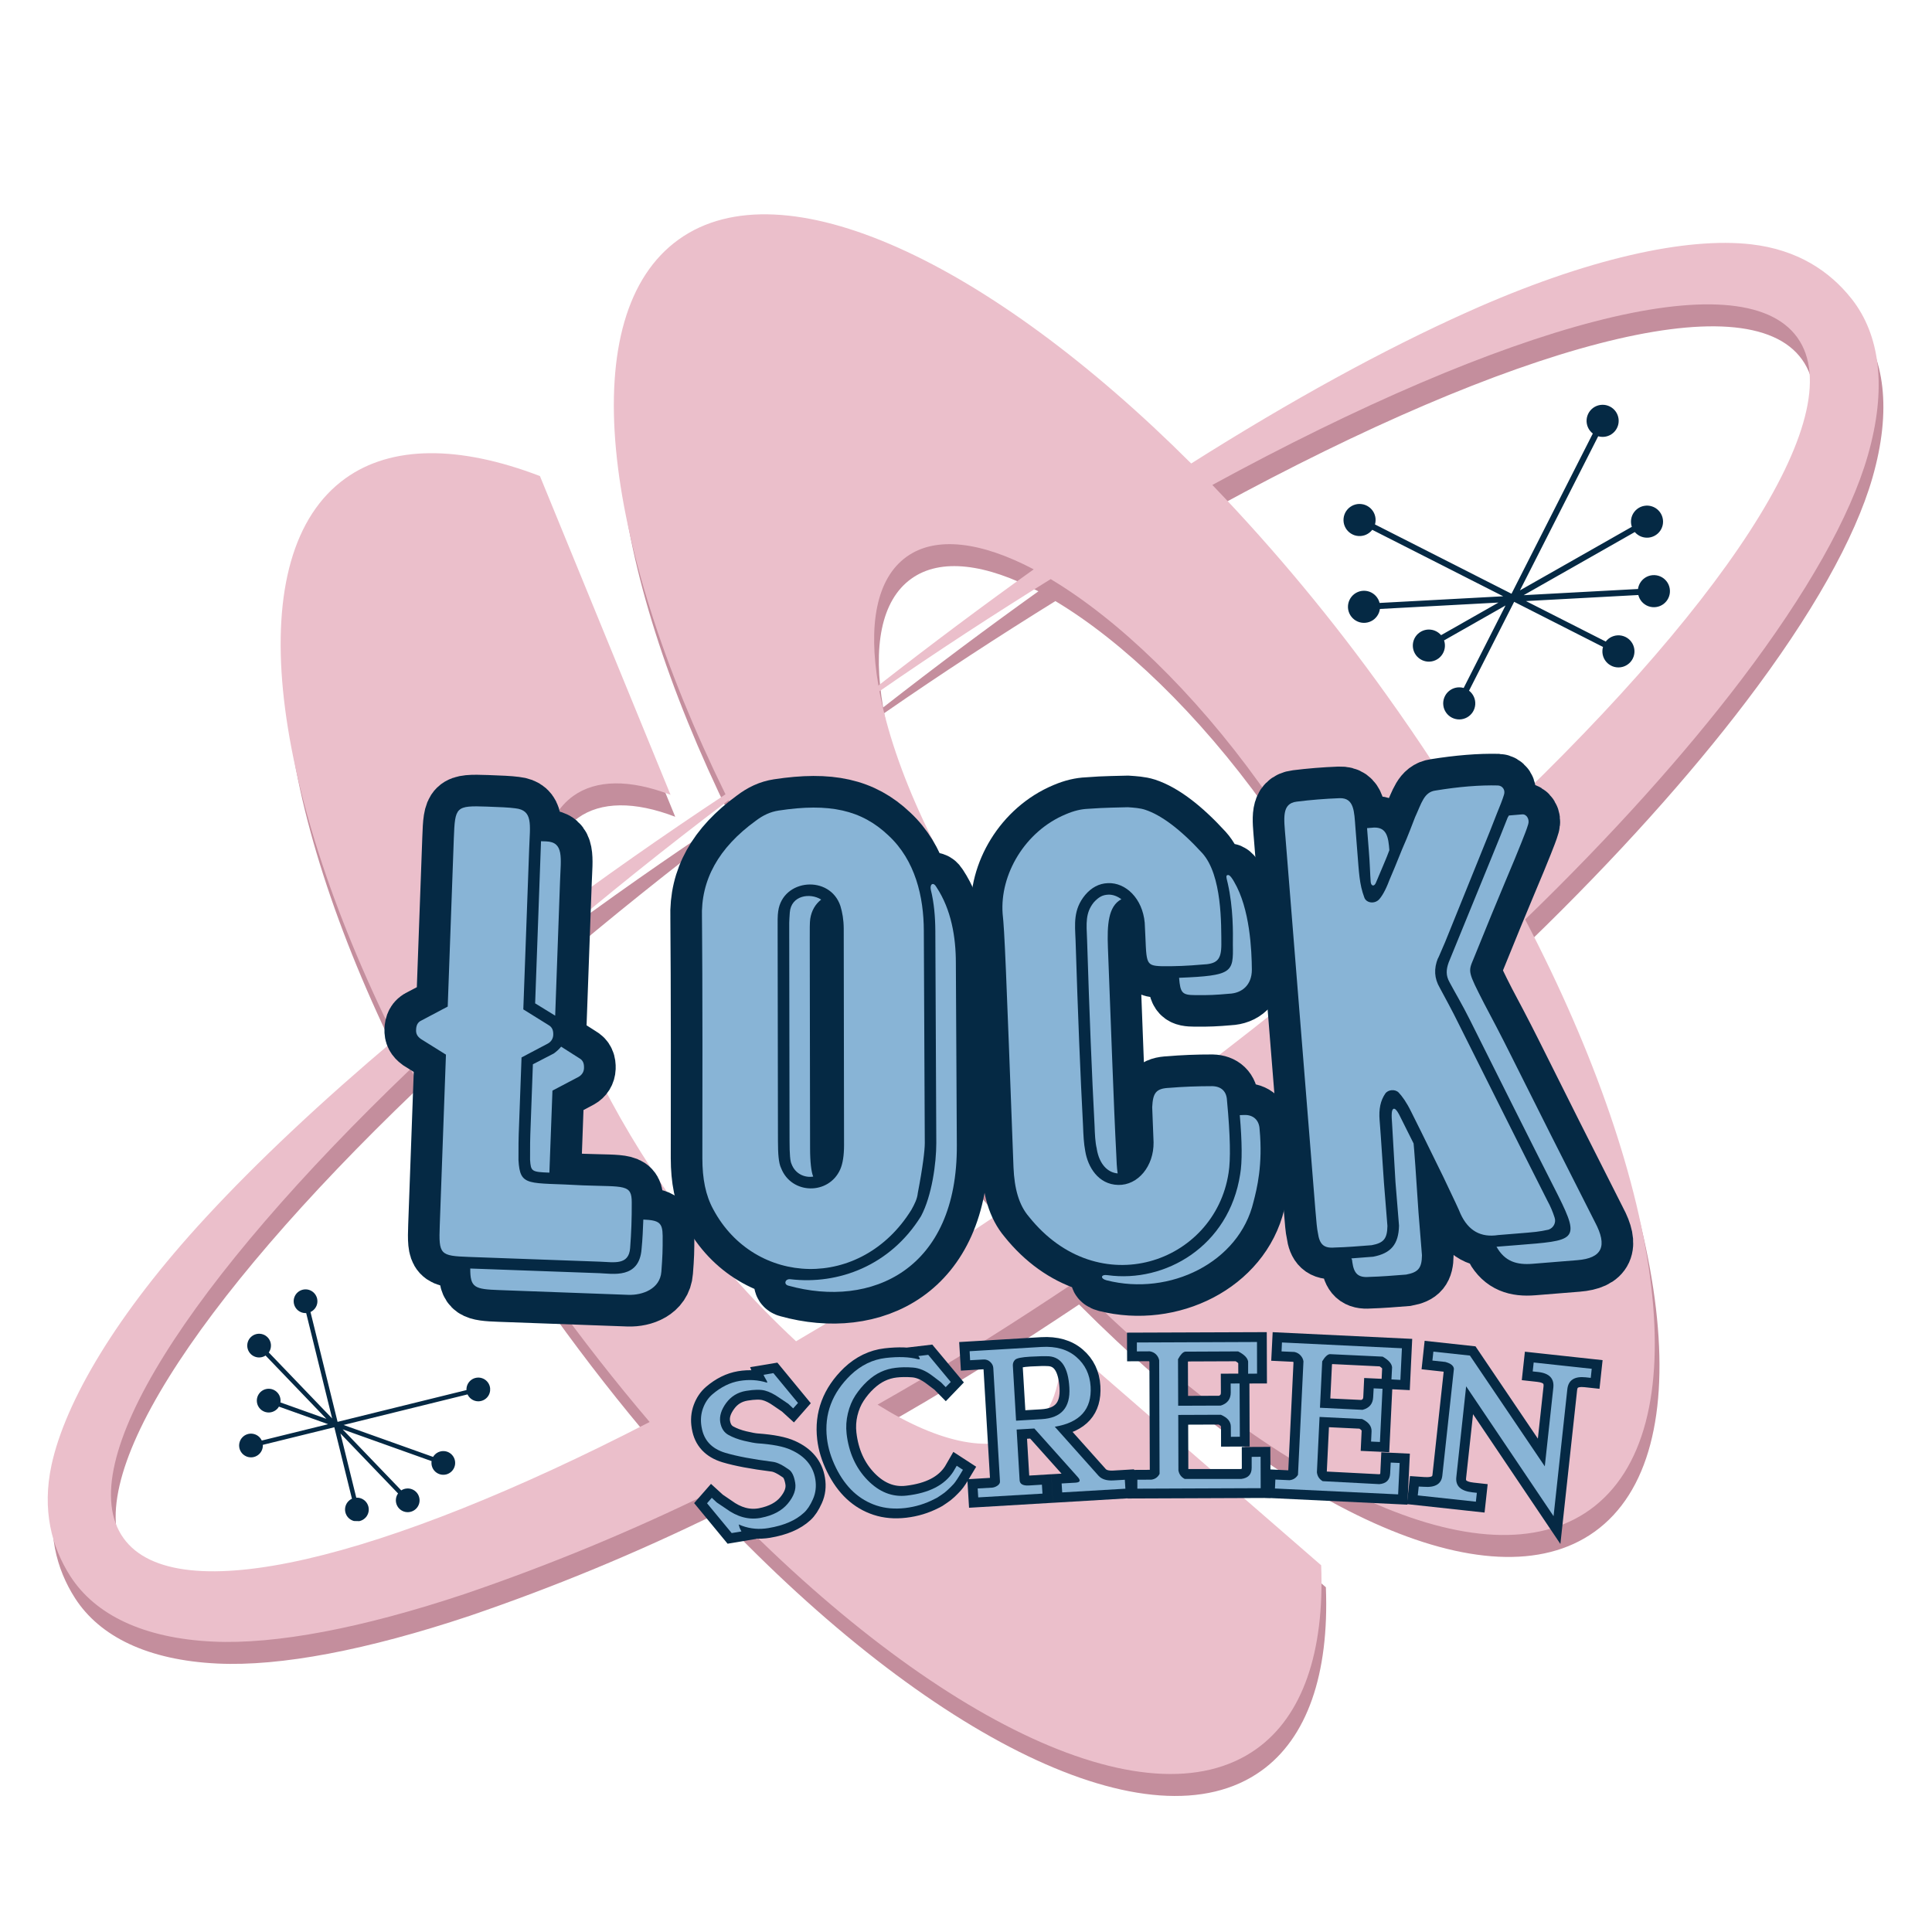
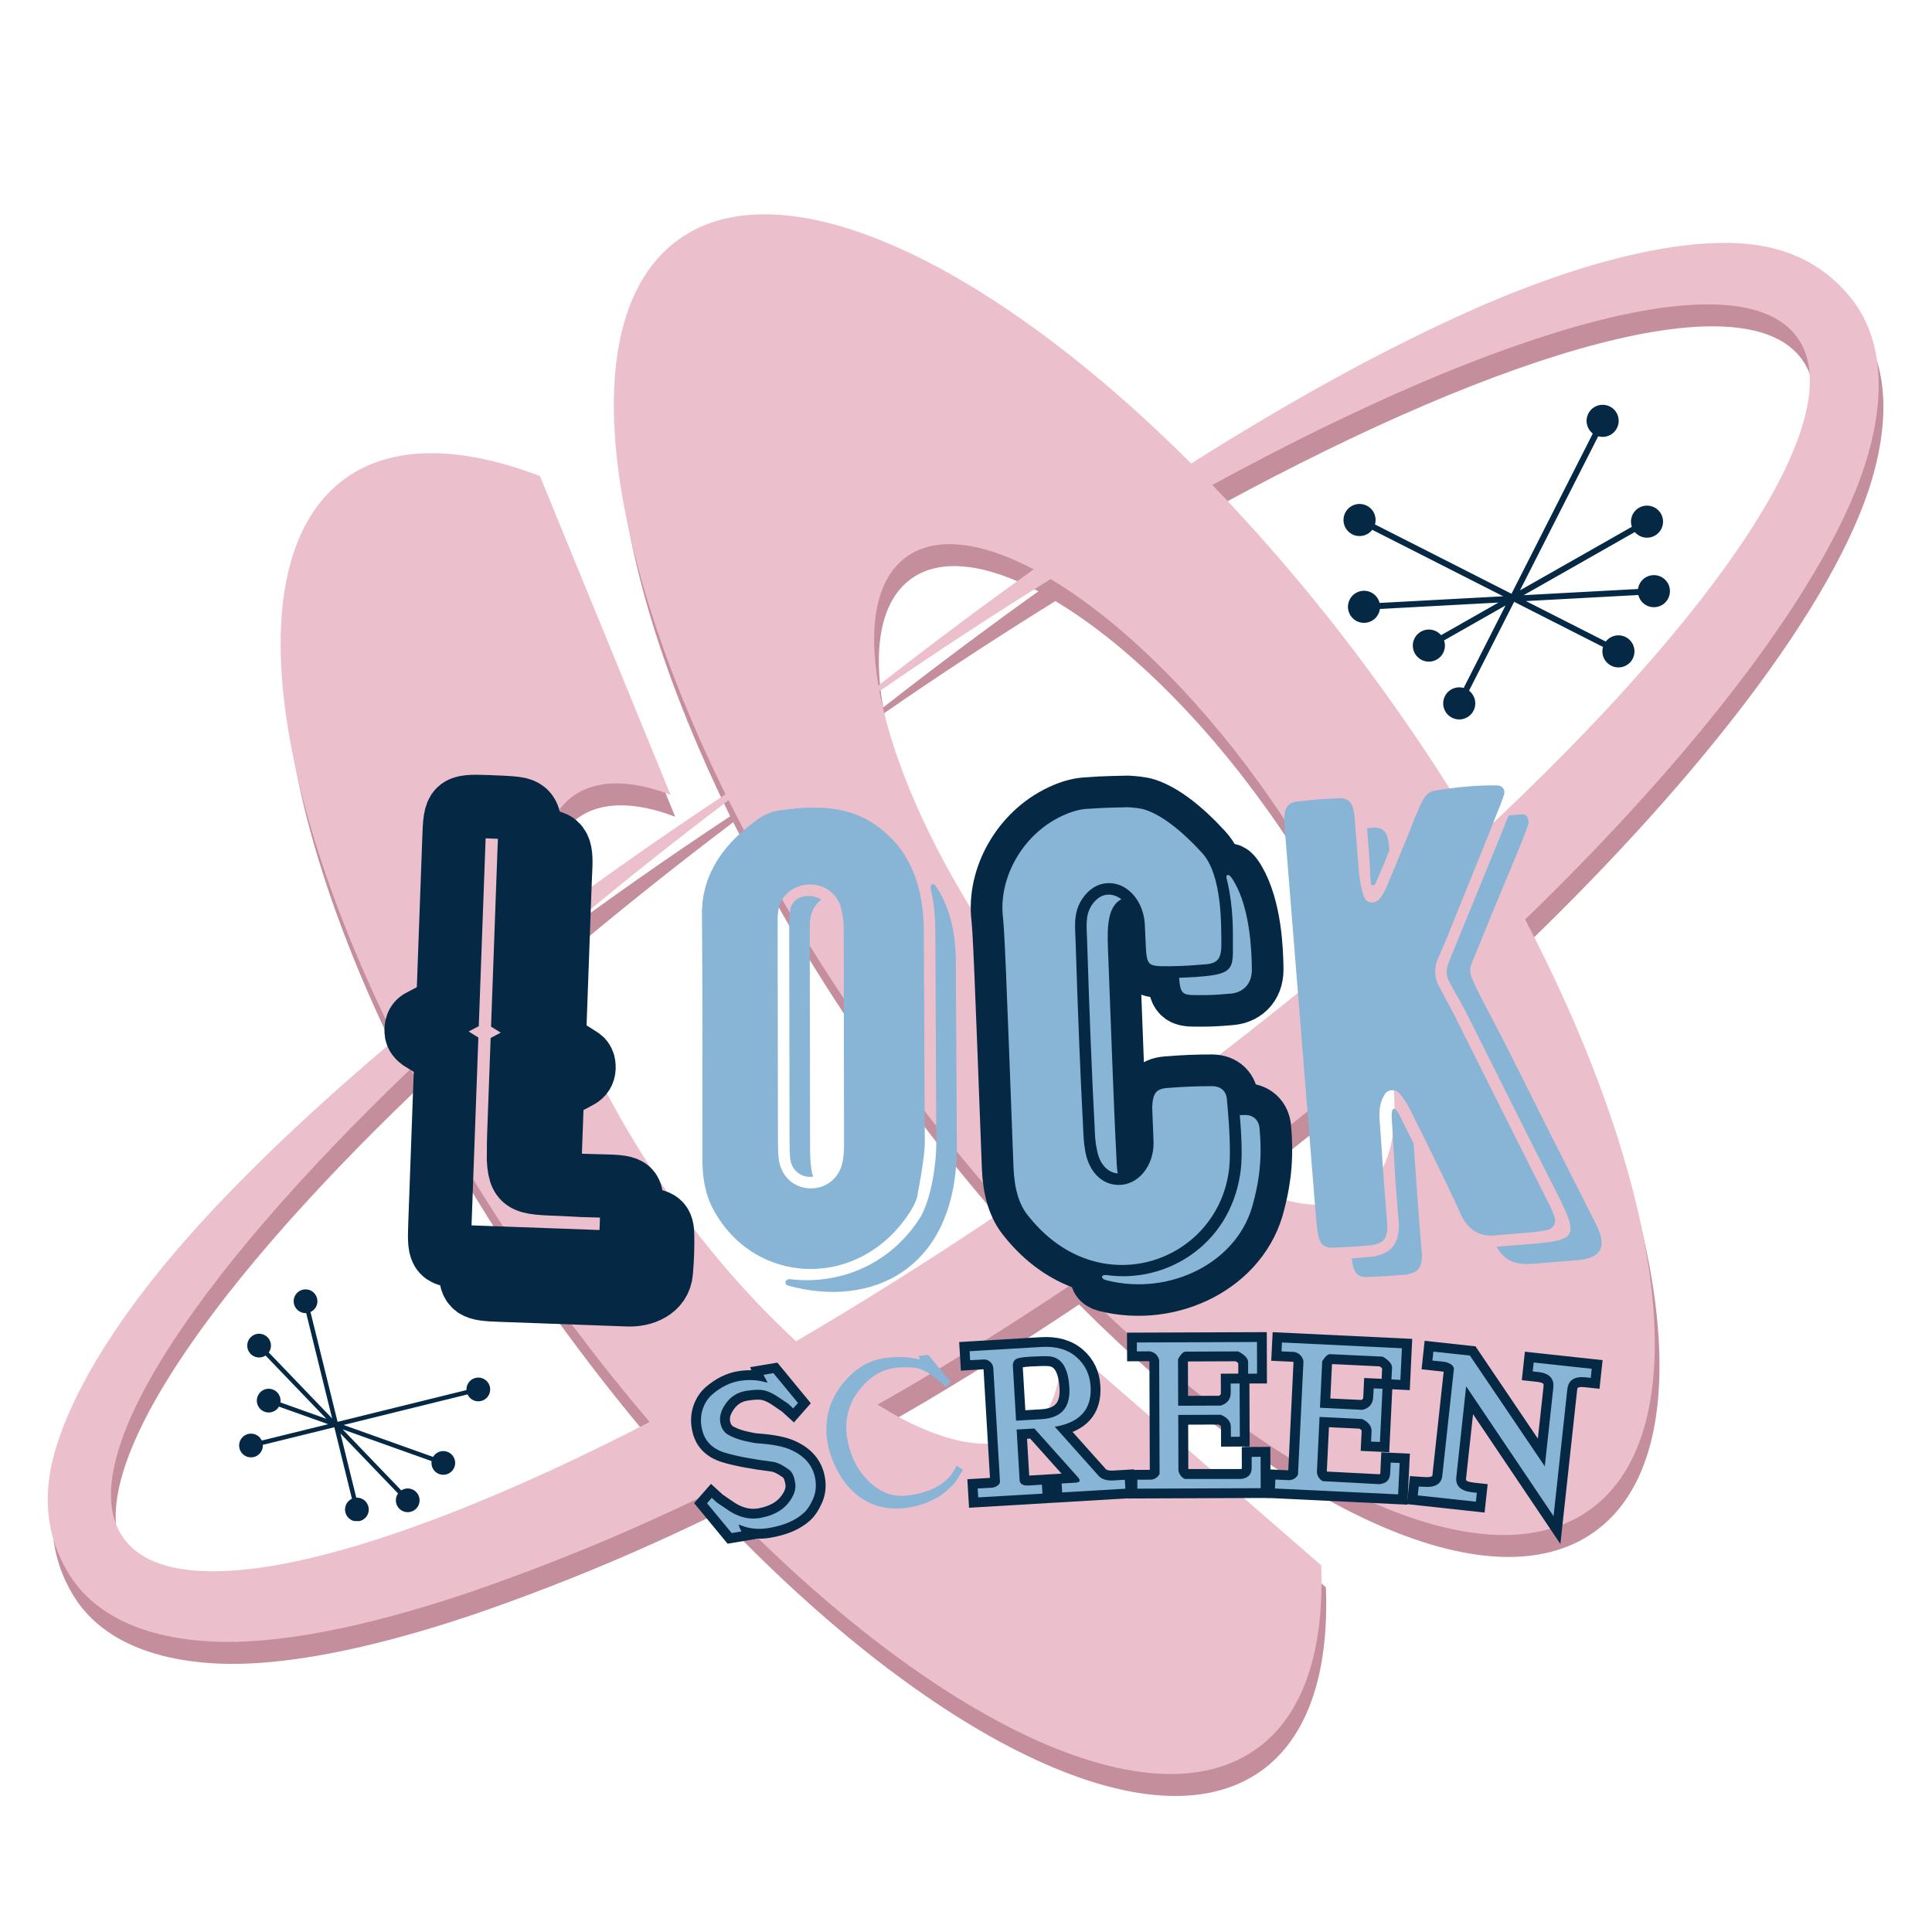
<svg xmlns="http://www.w3.org/2000/svg" width="500" zoomAndPan="magnify" viewBox="0 0 375 375" height="500" preserveAspectRatio="xMidYMid meet" version="1.0">
  <defs>
    <g />
    <clipPath id="d8d193b809">
      <path d="M 10 45 L 366 45 L 366 349 L 10 349 Z M 10 45 " clip-rule="nonzero" />
    </clipPath>
    <clipPath id="a7ab21e4ca">
      <path d="M 57.297 4.266 L 371.07 55.922 L 318.562 374.879 L 4.785 323.223 Z M 57.297 4.266 " clip-rule="nonzero" />
    </clipPath>
    <clipPath id="dc4c192286">
      <path d="M 57.297 4.266 L 371.07 55.922 L 318.562 374.879 L 4.785 323.223 Z M 57.297 4.266 " clip-rule="nonzero" />
    </clipPath>
    <clipPath id="d97a0a4330">
      <path d="M 9 41 L 365 41 L 365 345 L 9 345 Z M 9 41 " clip-rule="nonzero" />
    </clipPath>
    <clipPath id="70e4841d2c">
      <path d="M 56.383 0 L 370.16 51.656 L 317.652 370.613 L 3.875 318.957 Z M 56.383 0 " clip-rule="nonzero" />
    </clipPath>
    <clipPath id="c8fcf46a51">
      <path d="M 56.383 0 L 370.16 51.656 L 317.652 370.613 L 3.875 318.957 Z M 56.383 0 " clip-rule="nonzero" />
    </clipPath>
    <clipPath id="0e6edc4ded">
      <path d="M 260 78 L 325 78 L 325 140 L 260 140 Z M 260 78 " clip-rule="nonzero" />
    </clipPath>
    <clipPath id="5feb8cbdae">
      <path d="M 249.957 111.316 L 294.043 62.199 L 339.809 103.277 L 295.723 152.395 Z M 249.957 111.316 " clip-rule="nonzero" />
    </clipPath>
    <clipPath id="fb003ab85e">
      <path d="M 249.957 111.316 L 294.043 62.199 L 339.809 103.277 L 295.723 152.395 Z M 249.957 111.316 " clip-rule="nonzero" />
    </clipPath>
    <clipPath id="bcda7a5ffa">
      <path d="M 46 250 L 96 250 L 96 296 L 46 296 Z M 46 250 " clip-rule="nonzero" />
    </clipPath>
    <clipPath id="eb1612322e">
      <path d="M 46.773 249.777 L 95.512 250.758 L 94.609 295.75 L 45.867 294.77 Z M 46.773 249.777 " clip-rule="nonzero" />
    </clipPath>
    <clipPath id="128e154b52">
      <path d="M 46.773 249.777 L 95.512 250.758 L 94.609 295.75 L 45.867 294.77 Z M 46.773 249.777 " clip-rule="nonzero" />
    </clipPath>
  </defs>
  <g clip-path="url(#d8d193b809)">
    <g clip-path="url(#a7ab21e4ca)">
      <g clip-path="url(#dc4c192286)">
        <path fill="#c48e9d" d="M 201.555 114.773 C 191.43 109.438 182.57 108.23 176.875 112.336 C 171.008 116.543 169.383 125.625 171.418 137.316 C 181.574 129.383 191.672 121.844 201.555 114.773 Z M 287.969 166.594 C 282.539 157.422 276.512 148.18 269.918 138.988 C 259.668 124.641 248.438 111.109 236.227 98.391 C 293.414 67.207 338.871 54.559 349.773 69.781 C 360.551 84.805 334.777 123.066 287.969 166.594 Z M 204.855 116.676 C 217.844 124.441 232.566 138.473 245.5 156.508 C 252.66 166.391 258.715 176.914 263.656 188.074 C 250.891 198.793 237.117 209.641 222.473 220.379 C 212.781 211.742 204.18 202.133 196.672 191.543 C 183.195 172.754 174.461 153.523 171.602 138.441 C 182.848 130.656 194.008 123.391 204.859 116.664 Z M 270.094 207.258 C 260.301 215.645 249.867 223.988 238.906 232.289 C 249.758 238.418 259.266 240.004 265.305 235.672 C 271.727 231.055 273.07 220.605 270.094 207.246 Z M 142.32 159.594 C 129.988 168.918 118.332 178.289 107.492 187.504 C 110.828 202.141 119.309 220.215 132 237.898 C 138.898 247.598 146.707 256.5 155.426 264.602 C 168.602 256.883 182.242 248.312 196.109 238.949 C 187.656 229.383 179.715 219.414 172.285 209.035 C 160.973 193.355 150.984 176.871 142.324 159.582 Z M 80.59 211.766 C 37.664 252.883 14.586 288.457 24.883 302.82 C 35.051 316.996 75.25 306.984 127.008 280.273 C 120.387 272.508 113.887 264.207 107.566 255.422 C 97.551 241.504 88.559 226.953 80.59 211.766 Z M 232.125 94.23 C 251.516 81.965 269.656 72.035 285.66 64.867 C 309.031 54.363 328.34 50.238 340.852 51.688 C 349.785 52.727 356.027 56.867 360.289 62.238 C 365.812 69.203 367.227 79.559 363.441 92.73 C 360.066 104.465 351.684 119.379 338.895 136.207 C 328.027 150.508 313.879 166.336 296.941 182.738 C 324.289 235.121 330.672 282.109 309.516 297.301 C 289.121 311.93 248.945 292.84 209.445 253.199 C 197.93 260.898 186.555 268.09 175.352 274.555 C 173.98 275.348 172.609 276.129 171.246 276.898 C 183.324 284.465 194.031 286.773 200.613 282.047 C 205.016 278.887 207.203 272.719 206.879 264.242 L 257.352 308.086 C 258.016 325.02 253.691 337.344 244.836 343.695 C 223.473 359.02 180.383 337.336 139.129 293.785 C 123.578 301.414 107.609 308.023 91.219 313.617 C 71.199 320.301 54.406 323.473 42.246 322.895 C 28.645 322.254 19.359 317.641 14.57 310.211 C 10.91 304.5 9.043 297.332 10.91 288.621 C 13.578 276.352 23.492 259.344 40.852 240.578 C 50.891 229.703 63.324 218.035 77.637 205.969 C 52.781 155.879 47.586 111.73 67.969 97.105 C 76.824 90.758 89.875 90.602 105.711 96.664 L 131.062 158.535 C 123.148 155.504 116.613 155.582 112.191 158.754 C 106.445 162.875 104.762 171.684 106.617 183.07 C 117.629 174.859 129.387 166.598 141.727 158.441 C 117.367 108.832 112.422 65.262 132.637 50.754 C 152.852 36.242 192.82 54.984 232.125 94.23 Z M 232.125 94.23 " fill-opacity="1" fill-rule="evenodd" />
      </g>
    </g>
  </g>
  <g clip-path="url(#d97a0a4330)">
    <g clip-path="url(#70e4841d2c)">
      <g clip-path="url(#c8fcf46a51)">
        <path fill="#ebbfcb" d="M 200.641 110.508 C 190.52 105.176 181.66 103.969 175.965 108.07 C 170.094 112.281 168.469 121.363 170.504 133.055 C 180.664 125.117 190.762 117.578 200.641 110.508 Z M 287.059 162.328 C 281.629 153.16 275.602 143.918 269.008 134.723 C 258.758 120.379 247.527 106.844 235.316 94.129 C 292.504 62.941 337.961 50.297 348.863 65.516 C 359.641 80.543 333.867 118.801 287.059 162.328 Z M 203.945 112.41 C 216.934 120.18 231.652 134.211 244.59 152.242 C 251.75 162.129 257.801 172.652 262.742 183.812 C 249.98 194.527 236.203 205.375 221.562 216.113 C 211.867 207.48 203.27 197.867 195.762 187.277 C 182.285 168.488 173.551 149.258 170.691 134.176 C 181.934 126.395 193.098 119.129 203.949 112.398 Z M 269.18 202.996 C 259.391 211.379 248.957 219.723 237.996 228.027 C 248.848 234.152 258.355 235.738 264.395 231.406 C 270.816 226.789 272.16 216.344 269.184 202.98 Z M 141.41 155.328 C 129.074 164.652 117.422 174.023 106.578 183.238 C 109.914 197.875 118.398 215.953 131.086 233.633 C 137.988 243.332 145.797 252.234 154.516 260.34 C 167.691 252.621 181.328 244.047 195.199 234.684 C 186.746 225.121 178.805 215.148 171.375 204.77 C 160.059 189.09 150.074 172.605 141.414 155.316 Z M 79.68 207.5 C 36.754 248.617 13.676 284.191 23.973 298.555 C 34.141 312.73 74.34 302.719 126.098 276.008 C 119.477 268.242 112.973 259.945 106.656 251.16 C 96.641 237.238 87.648 222.688 79.68 207.5 Z M 231.211 89.965 C 250.605 77.699 268.746 67.77 284.75 60.602 C 308.121 50.098 327.43 45.973 339.941 47.426 C 348.875 48.461 355.117 52.602 359.375 57.977 C 364.898 64.941 366.316 75.293 362.527 88.465 C 359.152 100.203 350.773 115.113 337.984 131.941 C 327.117 146.242 312.969 162.07 296.031 178.473 C 323.379 230.855 329.758 277.848 308.605 293.035 C 288.207 307.668 248.031 288.578 208.535 248.934 C 197.02 256.633 185.645 263.824 174.441 270.289 C 173.07 271.082 171.699 271.863 170.336 272.637 C 182.41 280.199 193.121 282.508 199.703 277.781 C 204.105 274.625 206.293 268.453 205.969 259.977 L 256.438 303.82 C 257.105 320.754 252.781 333.078 243.926 339.43 C 222.559 354.754 179.473 333.07 138.219 289.523 C 122.668 297.148 106.699 303.758 90.309 309.352 C 70.289 316.035 53.492 319.211 41.332 318.633 C 27.734 317.992 18.445 313.375 13.656 305.949 C 10 300.234 8.129 293.066 10 284.355 C 12.664 272.086 22.582 255.078 39.938 236.312 C 49.98 225.438 62.414 213.77 76.727 201.703 C 51.871 151.613 46.676 107.465 67.059 92.84 C 75.914 86.492 88.965 86.34 104.801 92.402 L 130.152 154.27 C 122.238 151.242 115.703 151.316 111.281 154.488 C 105.535 158.609 103.852 167.418 105.703 178.805 C 116.715 170.598 128.473 162.336 140.816 154.176 C 116.457 104.57 111.512 61 131.727 46.488 C 151.941 31.977 191.91 50.723 231.211 89.965 Z M 231.211 89.965 " fill-opacity="1" fill-rule="evenodd" />
      </g>
    </g>
  </g>
  <g clip-path="url(#0e6edc4ded)">
    <g clip-path="url(#5feb8cbdae)">
      <g clip-path="url(#fb003ab85e)">
        <path fill="#052944" d="M 266.355 102.836 C 266.195 103.039 266.016 103.223 265.816 103.379 C 265.613 103.539 265.395 103.672 265.16 103.777 C 264.926 103.883 264.684 103.957 264.43 104 C 264.176 104.047 263.922 104.059 263.668 104.039 C 263.41 104.023 263.16 103.973 262.914 103.895 C 262.672 103.812 262.441 103.703 262.223 103.566 C 262.008 103.43 261.809 103.27 261.633 103.082 C 261.453 102.898 261.301 102.691 261.176 102.469 C 261.051 102.246 260.953 102.008 260.883 101.762 C 260.816 101.516 260.777 101.262 260.773 101.004 C 260.766 100.75 260.793 100.496 260.848 100.242 C 260.906 99.992 260.992 99.754 261.105 99.523 C 261.223 99.297 261.367 99.082 261.535 98.891 C 261.703 98.695 261.891 98.523 262.102 98.379 C 262.312 98.23 262.539 98.113 262.777 98.02 C 263.02 97.93 263.266 97.867 263.523 97.836 C 263.777 97.809 264.031 97.809 264.285 97.844 C 264.543 97.875 264.789 97.938 265.027 98.031 C 265.266 98.125 265.492 98.25 265.699 98.398 C 265.91 98.547 266.098 98.719 266.262 98.914 C 266.43 99.109 266.57 99.324 266.684 99.555 C 266.797 99.785 266.879 100.027 266.934 100.277 C 266.988 100.527 267.012 100.781 267 101.039 C 266.992 101.297 266.953 101.547 266.883 101.793 L 293.383 115.246 L 309.164 84.148 C 308.961 83.992 308.777 83.812 308.621 83.613 C 308.461 83.41 308.328 83.191 308.223 82.957 C 308.117 82.723 308.043 82.48 308 82.227 C 307.953 81.973 307.941 81.719 307.961 81.461 C 307.977 81.207 308.027 80.957 308.109 80.711 C 308.188 80.469 308.297 80.238 308.434 80.02 C 308.57 79.801 308.734 79.605 308.918 79.43 C 309.105 79.25 309.309 79.098 309.531 78.973 C 309.758 78.848 309.992 78.75 310.238 78.68 C 310.488 78.613 310.738 78.574 310.996 78.57 C 311.254 78.562 311.508 78.59 311.758 78.645 C 312.008 78.703 312.246 78.789 312.477 78.906 C 312.707 79.02 312.918 79.164 313.113 79.332 C 313.305 79.5 313.477 79.691 313.625 79.902 C 313.77 80.109 313.891 80.336 313.98 80.578 C 314.07 80.816 314.133 81.066 314.164 81.32 C 314.191 81.574 314.191 81.828 314.16 82.086 C 314.125 82.34 314.062 82.586 313.969 82.824 C 313.875 83.062 313.75 83.289 313.602 83.496 C 313.453 83.707 313.281 83.895 313.086 84.059 C 312.887 84.227 312.676 84.367 312.445 84.48 C 312.215 84.594 311.973 84.676 311.723 84.73 C 311.473 84.785 311.219 84.809 310.961 84.797 C 310.703 84.789 310.453 84.75 310.207 84.68 L 295.023 114.59 L 316.738 102.254 C 316.652 102.012 316.602 101.762 316.582 101.508 C 316.559 101.25 316.57 100.996 316.613 100.742 C 316.656 100.488 316.727 100.246 316.828 100.008 C 316.934 99.773 317.062 99.555 317.219 99.352 C 317.375 99.148 317.555 98.969 317.754 98.809 C 317.957 98.648 318.176 98.516 318.41 98.41 C 318.645 98.305 318.887 98.23 319.141 98.188 C 319.391 98.141 319.645 98.129 319.902 98.145 C 320.156 98.164 320.406 98.211 320.652 98.293 C 320.895 98.371 321.125 98.48 321.344 98.617 C 321.562 98.754 321.758 98.914 321.934 99.102 C 322.113 99.285 322.266 99.492 322.391 99.715 C 322.52 99.938 322.617 100.172 322.684 100.422 C 322.754 100.668 322.789 100.918 322.797 101.176 C 322.805 101.434 322.777 101.688 322.723 101.938 C 322.664 102.188 322.578 102.426 322.465 102.656 C 322.348 102.887 322.207 103.098 322.039 103.289 C 321.871 103.484 321.68 103.656 321.469 103.801 C 321.258 103.949 321.035 104.07 320.793 104.16 C 320.555 104.254 320.309 104.312 320.055 104.344 C 319.797 104.375 319.543 104.371 319.289 104.34 C 319.035 104.309 318.789 104.246 318.547 104.152 C 318.309 104.059 318.086 103.938 317.875 103.785 C 317.668 103.637 317.48 103.465 317.312 103.27 L 295.746 115.523 L 317.934 114.324 C 317.969 114.07 318.031 113.824 318.129 113.586 C 318.223 113.348 318.348 113.125 318.496 112.918 C 318.648 112.707 318.82 112.523 319.02 112.355 C 319.215 112.191 319.43 112.055 319.66 111.941 C 319.891 111.828 320.133 111.746 320.383 111.695 C 320.637 111.641 320.891 111.621 321.145 111.633 C 321.402 111.641 321.652 111.684 321.898 111.754 C 322.148 111.828 322.379 111.93 322.602 112.059 C 322.824 112.191 323.023 112.348 323.207 112.527 C 323.391 112.707 323.547 112.906 323.684 113.125 C 323.816 113.344 323.922 113.578 323.996 113.824 C 324.07 114.07 324.117 114.32 324.129 114.574 C 324.145 114.832 324.125 115.086 324.078 115.34 C 324.027 115.59 323.949 115.832 323.84 116.066 C 323.73 116.297 323.598 116.512 323.434 116.711 C 323.27 116.91 323.086 117.086 322.883 117.242 C 322.676 117.395 322.453 117.52 322.219 117.621 C 321.98 117.719 321.734 117.785 321.48 117.824 C 321.227 117.863 320.973 117.867 320.715 117.844 C 320.461 117.82 320.211 117.762 319.969 117.676 C 319.727 117.59 319.5 117.477 319.289 117.332 C 319.074 117.188 318.883 117.023 318.707 116.832 C 318.535 116.641 318.391 116.434 318.27 116.207 C 318.148 115.98 318.059 115.742 317.996 115.492 L 296.188 116.668 L 311.672 124.527 C 311.828 124.324 312.008 124.145 312.211 123.984 C 312.41 123.824 312.629 123.691 312.863 123.59 C 313.098 123.484 313.34 123.41 313.594 123.363 C 313.848 123.32 314.102 123.305 314.359 123.324 C 314.613 123.344 314.863 123.391 315.109 123.473 C 315.352 123.551 315.582 123.66 315.801 123.797 C 316.016 123.938 316.215 124.098 316.391 124.281 C 316.566 124.469 316.719 124.672 316.848 124.898 C 316.973 125.121 317.07 125.355 317.137 125.605 C 317.207 125.852 317.242 126.102 317.25 126.359 C 317.254 126.617 317.23 126.871 317.172 127.121 C 317.117 127.371 317.031 127.609 316.914 127.84 C 316.797 128.07 316.656 128.281 316.488 128.473 C 316.32 128.668 316.129 128.84 315.918 128.984 C 315.707 129.133 315.484 129.25 315.242 129.344 C 315.004 129.434 314.754 129.496 314.5 129.523 C 314.246 129.555 313.992 129.555 313.734 129.52 C 313.48 129.488 313.234 129.426 312.996 129.332 C 312.758 129.234 312.531 129.113 312.324 128.965 C 312.113 128.816 311.926 128.645 311.762 128.449 C 311.594 128.25 311.453 128.039 311.34 127.809 C 311.227 127.578 311.145 127.336 311.09 127.086 C 311.035 126.836 311.016 126.582 311.023 126.324 C 311.031 126.066 311.07 125.816 311.141 125.57 L 293.895 116.812 L 285.141 134.062 C 285.344 134.219 285.527 134.398 285.684 134.602 C 285.844 134.801 285.977 135.02 286.078 135.254 C 286.184 135.488 286.258 135.73 286.305 135.984 C 286.348 136.238 286.363 136.492 286.344 136.75 C 286.324 137.004 286.277 137.254 286.195 137.5 C 286.117 137.742 286.008 137.973 285.871 138.191 C 285.734 138.406 285.57 138.605 285.387 138.781 C 285.199 138.957 284.996 139.109 284.77 139.238 C 284.547 139.363 284.312 139.461 284.066 139.527 C 283.816 139.598 283.566 139.633 283.309 139.641 C 283.051 139.645 282.797 139.621 282.547 139.562 C 282.297 139.508 282.059 139.422 281.828 139.305 C 281.598 139.188 281.387 139.047 281.195 138.879 C 281 138.711 280.828 138.52 280.684 138.309 C 280.535 138.098 280.418 137.875 280.324 137.633 C 280.234 137.395 280.172 137.145 280.145 136.891 C 280.113 136.637 280.113 136.383 280.148 136.125 C 280.18 135.871 280.242 135.625 280.34 135.387 C 280.434 135.148 280.555 134.922 280.703 134.715 C 280.852 134.504 281.023 134.316 281.223 134.152 C 281.418 133.984 281.629 133.848 281.859 133.73 C 282.09 133.617 282.332 133.535 282.582 133.48 C 282.832 133.426 283.086 133.406 283.344 133.414 C 283.602 133.422 283.852 133.461 284.098 133.531 L 292.223 117.523 L 280.293 124.301 C 280.375 124.543 280.426 124.793 280.449 125.051 C 280.469 125.305 280.461 125.562 280.418 125.816 C 280.375 126.066 280.305 126.312 280.203 126.547 C 280.102 126.785 279.969 127.004 279.812 127.207 C 279.656 127.41 279.477 127.594 279.277 127.754 C 279.074 127.91 278.859 128.043 278.625 128.148 C 278.391 128.254 278.145 128.332 277.895 128.375 C 277.641 128.422 277.387 128.434 277.129 128.418 C 276.871 128.398 276.621 128.352 276.379 128.273 C 276.133 128.191 275.902 128.082 275.684 127.945 C 275.469 127.809 275.27 127.648 275.094 127.465 C 274.914 127.277 274.762 127.074 274.637 126.852 C 274.508 126.629 274.41 126.391 274.34 126.145 C 274.273 125.898 274.234 125.645 274.227 125.387 C 274.223 125.133 274.246 124.879 274.301 124.625 C 274.359 124.375 274.445 124.137 274.559 123.906 C 274.676 123.676 274.816 123.465 274.984 123.27 C 275.152 123.078 275.344 122.906 275.555 122.758 C 275.766 122.609 275.988 122.492 276.23 122.398 C 276.469 122.309 276.715 122.246 276.973 122.215 C 277.227 122.184 277.48 122.184 277.734 122.219 C 277.992 122.25 278.238 122.312 278.477 122.406 C 278.715 122.5 278.941 122.621 279.148 122.77 C 279.359 122.918 279.547 123.09 279.715 123.285 L 290.855 116.957 L 267.84 118.199 C 267.805 118.453 267.738 118.699 267.645 118.938 C 267.551 119.176 267.426 119.398 267.273 119.609 C 267.125 119.816 266.949 120.004 266.754 120.168 C 266.559 120.332 266.344 120.473 266.113 120.582 C 265.883 120.695 265.641 120.777 265.391 120.828 C 265.137 120.883 264.883 120.902 264.625 120.895 C 264.371 120.883 264.117 120.84 263.871 120.77 C 263.625 120.695 263.391 120.594 263.172 120.465 C 262.949 120.336 262.746 120.18 262.566 120 C 262.383 119.816 262.223 119.617 262.09 119.398 C 261.957 119.18 261.852 118.945 261.777 118.703 C 261.699 118.457 261.656 118.207 261.641 117.949 C 261.629 117.691 261.645 117.438 261.695 117.188 C 261.746 116.934 261.824 116.691 261.934 116.461 C 262.043 116.227 262.176 116.012 262.34 115.812 C 262.5 115.613 262.688 115.438 262.891 115.285 C 263.098 115.129 263.32 115.004 263.555 114.906 C 263.793 114.805 264.039 114.738 264.293 114.699 C 264.547 114.664 264.801 114.656 265.059 114.68 C 265.312 114.707 265.562 114.762 265.805 114.848 C 266.043 114.934 266.273 115.051 266.484 115.191 C 266.699 115.336 266.891 115.504 267.062 115.691 C 267.234 115.883 267.383 116.094 267.504 116.32 C 267.625 116.547 267.715 116.785 267.777 117.031 L 291.773 115.738 Z M 266.355 102.836 " fill-opacity="1" fill-rule="evenodd" />
      </g>
    </g>
  </g>
  <path stroke-linecap="butt" transform="matrix(2.915, 0.106, -0.106, 2.915, 80.687, 126.842)" fill="none" stroke-linejoin="miter" d="M 15.696 35.99 C 15.737 37.011 15.738 37.989 15.695 39.022 C 15.654 40.166 14.675 40 13.738 40 L 4.988 40.001 C 3.072 39.999 2.99 39.917 2.989 37.99 L 2.989 26.607 L 1.281 25.628 C 1.021 25.45 0.937 25.284 0.937 25.024 C 0.937 24.732 1.021 24.513 1.281 24.388 L 2.989 23.409 L 2.99 12.182 C 2.989 10.099 3.031 10.014 5.124 10.014 C 5.967 10.015 6.572 10.015 6.999 10.057 C 8.186 10.14 8.019 11.077 8.019 12.702 L 8.02 23.409 L 9.728 24.388 C 9.978 24.513 10.072 24.732 10.072 25.023 C 10.072 25.284 9.936 25.491 9.728 25.628 L 8.02 26.607 L 8.019 31.721 C 8.019 32.574 8.061 33.137 8.061 33.428 C 8.238 35.261 8.749 34.875 12.415 34.969 C 15.185 34.969 15.654 34.751 15.696 35.99 Z M 8.791 12.182 L 8.79 22.982 L 10.155 23.743 L 10.155 14.827 C 10.155 13.212 10.321 12.181 9.134 12.181 Z M 10.154 26.262 L 8.79 27.033 L 8.791 31.721 C 8.79 32.533 8.832 33.043 8.832 33.386 C 8.915 34.158 8.956 34.199 10.154 34.198 L 10.155 28.741 L 11.862 27.752 C 12.071 27.627 12.196 27.419 12.196 27.158 C 12.196 26.856 12.113 26.648 11.863 26.523 L 10.624 25.793 C 10.498 25.96 10.321 26.138 10.154 26.262 Z M 17.831 38.125 C 17.789 37.271 17.581 37.094 16.508 37.094 C 16.509 37.74 16.508 38.375 16.466 39.063 C 16.383 41.063 14.591 40.77 13.738 40.771 L 5.124 40.77 C 5.166 42.051 5.457 42.136 7.125 42.135 L 15.696 42.135 C 16.633 42.135 17.79 41.667 17.83 40.51 C 17.872 39.49 17.872 39.146 17.831 38.125 Z M 17.831 38.125 " stroke="#052944" stroke-width="4.213" stroke-opacity="1" stroke-miterlimit="4" />
-   <path stroke-linecap="butt" transform="matrix(2.917, -0.005, 0.005, 2.917, 131.194, 128.797)" fill="none" stroke-linejoin="miter" d="M 16.467 17.816 L 16.508 31.938 C 16.508 32.407 16.383 33.512 16.039 35.261 C 15.997 35.647 15.83 35.99 15.613 36.375 C 12.248 41.791 5.166 41.448 2.427 36.334 C 1.917 35.396 1.708 34.282 1.708 32.918 C 1.75 20.378 1.708 18.118 1.708 16.92 C 1.625 14.399 2.812 12.276 5.292 10.484 C 5.801 10.099 6.27 9.88 6.822 9.796 C 10.196 9.286 12.332 9.754 14.122 11.463 C 15.914 13.129 16.466 15.555 16.467 17.816 Z M 10.873 33.688 C 11.051 33.304 11.133 32.751 11.133 32.064 L 11.134 17.65 C 11.134 17.046 11.05 16.577 10.925 16.149 C 10.238 14.067 7.083 14.317 6.781 16.494 C 6.739 16.754 6.738 17.181 6.738 17.857 L 6.738 31.762 C 6.738 32.615 6.78 33.261 6.958 33.605 C 7.634 35.356 10.113 35.397 10.873 33.688 Z M 18.644 32.063 L 18.601 19.951 C 18.601 18.243 18.3 16.41 17.32 14.921 C 17.101 14.536 16.852 14.702 16.934 15.087 C 17.154 15.941 17.237 16.878 17.237 17.816 L 17.279 31.938 C 17.278 33.261 16.976 35.438 16.258 36.802 C 14.206 40.084 10.748 41.364 7.552 40.979 C 7.207 40.937 7.082 41.322 7.426 41.406 C 12.925 42.948 18.684 40.385 18.644 32.063 Z M 7.551 16.577 C 7.51 17.181 7.509 17.347 7.51 17.857 L 7.51 31.762 C 7.51 32.657 7.55 33.136 7.634 33.302 C 7.895 33.981 8.53 34.24 9.082 34.158 C 8.957 33.855 8.873 33.179 8.873 32.283 L 8.874 18.368 C 8.873 17.69 8.874 17.264 8.915 17.003 C 8.999 16.452 9.259 16.025 9.644 15.723 C 8.915 15.254 7.634 15.43 7.551 16.577 Z M 7.551 16.577 " stroke="#052944" stroke-width="4.213" stroke-opacity="1" stroke-miterlimit="4" />
  <path stroke-linecap="butt" transform="matrix(2.914, -0.118, 0.118, 2.914, 187.65, 128.731)" fill="none" stroke-linejoin="miter" d="M 16.122 29.762 C 16.257 32.148 16.206 33.73 16.04 34.584 C 14.894 40.553 7.041 42.948 2.646 36.97 C 2.01 36.157 1.75 35.053 1.75 33.647 C 1.792 20.035 1.792 17.9 1.708 16.753 C 1.625 14.15 3.417 11.327 6.187 10.306 C 6.738 10.098 7.208 10.015 7.634 10.015 C 8.873 9.963 9.769 10.015 10.321 10.015 C 10.707 10.057 11.134 10.099 11.478 10.224 C 12.498 10.608 13.737 11.587 15.143 13.254 C 16.424 14.785 16.206 18.118 16.164 19.399 C 16.123 20.42 15.831 20.68 14.8 20.68 C 13.904 20.721 13.051 20.722 12.154 20.68 C 10.967 20.587 11.176 20.42 11.134 17.733 C 11.051 16.108 9.978 15.004 8.79 15.003 C 8.186 15.004 7.676 15.253 7.249 15.723 C 6.395 16.66 6.488 17.649 6.489 18.712 C 6.437 23.659 6.436 27.751 6.489 31.084 C 6.488 31.678 6.488 32.241 6.572 32.751 C 6.697 33.813 7.343 35.011 8.655 35.095 C 9.978 35.178 11.092 33.939 11.134 32.365 L 11.133 30.023 C 11.217 29.074 11.436 28.783 12.331 28.783 C 13.227 28.741 14.206 28.741 15.186 28.783 C 15.789 28.825 16.123 29.168 16.122 29.762 Z M 16.934 19.441 C 16.894 21.274 16.852 21.483 13.269 21.483 C 13.311 22.514 13.436 22.638 14.289 22.679 C 15.185 22.722 15.653 22.721 16.55 22.679 C 17.404 22.68 18.091 22.169 18.132 21.148 C 18.174 19.867 18.174 17.087 17.195 15.253 C 17.101 15.087 16.935 14.786 16.81 14.785 C 16.633 14.786 16.685 14.92 16.769 15.347 C 17.06 17.004 16.977 18.629 16.934 19.441 Z M 7.811 16.244 C 7.208 16.92 7.248 17.607 7.249 18.711 C 7.207 23.658 7.207 27.752 7.249 31.085 C 7.249 31.678 7.249 32.188 7.343 32.616 L 7.342 32.657 C 7.467 33.647 7.978 34.24 8.654 34.324 C 8.614 33.939 8.613 33.511 8.613 33.084 C 8.572 29.762 8.613 24.263 8.614 19.305 C 8.613 17.775 8.748 16.535 9.645 16.108 C 9.384 15.9 9.083 15.764 8.79 15.765 C 8.404 15.764 8.144 15.899 7.811 16.244 Z M 17.237 30.783 L 16.934 30.782 C 17.018 32.574 16.976 33.896 16.809 34.71 C 15.872 39.489 11.519 41.75 7.717 41.063 C 7.249 40.98 7.207 41.281 7.634 41.407 C 11.822 42.645 16.508 40.552 17.622 36.584 C 17.873 35.73 18.341 34.158 18.216 31.762 C 18.216 31.168 17.831 30.782 17.237 30.783 Z M 17.237 30.783 " stroke="#052944" stroke-width="4.213" stroke-opacity="1" stroke-miterlimit="4" />
-   <path stroke-linecap="butt" transform="matrix(2.907, -0.234, 0.234, 2.907, 240.387, 126.725)" fill="none" stroke-linejoin="miter" d="M 15.311 39.999 C 16.633 40 16.81 40 17.487 39.916 C 17.831 39.834 18.049 39.49 17.956 39.147 C 17.873 38.761 17.747 38.375 17.58 37.989 C 15.831 33.731 14.206 29.678 12.674 25.878 C 12.248 24.814 11.862 23.961 11.56 23.273 C 11.258 22.638 11.259 21.993 11.602 21.315 C 11.561 21.441 11.727 21.097 12.154 20.295 C 14.332 15.941 15.737 13.171 16.3 12.015 C 16.507 11.588 16.726 11.161 16.852 10.817 C 16.976 10.526 16.809 10.223 16.508 10.182 C 15.31 10.057 13.905 10.057 12.332 10.182 C 11.56 10.223 11.352 10.952 10.832 11.848 C 10.624 12.275 10.321 12.952 9.81 13.889 C 9.384 14.744 9.04 15.431 8.79 15.9 C 8.488 16.535 8.186 16.961 7.978 17.139 C 7.635 17.389 7.123 17.264 7.04 16.879 C 6.78 15.983 6.822 15.213 6.822 13.889 L 6.821 12.181 C 6.821 11.16 6.915 10.223 5.926 10.181 C 4.947 10.14 4.009 10.14 3.072 10.182 C 2.052 10.223 2.136 11.203 2.136 12.525 L 2.135 37.355 C 2.135 38.125 2.135 38.635 2.177 38.897 C 2.218 39.656 2.479 39.958 3.198 39.958 C 4.01 40.001 4.864 39.999 5.676 40 C 6.489 39.916 6.738 39.656 6.822 38.802 L 6.822 35.949 C 6.863 33.085 6.863 31.678 6.864 31.762 C 6.864 31.001 7.041 30.439 7.385 30.022 C 7.593 29.762 8.061 29.762 8.28 30.023 C 8.488 30.272 8.749 30.7 8.998 31.345 C 9.175 31.72 9.77 33.261 10.79 35.865 C 11.394 37.397 11.686 38.209 11.727 38.376 C 12.154 39.572 12.967 40.084 14.123 39.999 Z M 20.601 39.656 C 18.851 35.396 17.403 31.814 15.872 28.012 C 15.446 26.95 14.717 25.243 14.415 24.555 C 13.519 22.377 13.519 22.377 13.946 21.576 C 16.123 17.222 17.195 15.254 17.748 14.108 C 17.956 13.681 18.174 13.254 18.3 12.911 C 18.425 12.609 18.257 12.234 17.955 12.234 L 17.06 12.233 L 16.976 12.358 C 16.206 13.931 15.831 14.66 12.289 21.659 C 12.072 22.128 12.03 22.513 12.248 22.982 C 12.54 23.658 12.967 24.513 13.394 25.585 C 14.935 29.377 16.55 33.428 18.3 37.698 C 19.58 40.855 19.195 40.771 15.31 40.771 L 13.945 40.771 C 14.414 41.791 15.185 42.093 16.257 42.094 L 19.236 42.094 C 20.903 42.094 21.329 41.323 20.601 39.656 Z M 7.894 15.983 C 8.186 15.389 8.749 14.358 8.957 13.89 C 8.957 13.036 8.915 12.359 8.061 12.317 L 7.592 12.317 L 7.592 13.889 C 7.592 14.66 7.552 15.431 7.551 15.9 C 7.551 16.191 7.759 16.243 7.894 15.983 Z M 7.718 31.345 C 7.676 31.553 7.676 31.761 7.676 32.063 L 7.592 35.949 L 7.592 38.844 C 7.468 40.084 6.916 40.636 5.717 40.771 L 4.27 40.771 C 4.312 40.854 4.312 40.937 4.312 41.02 C 4.354 41.791 4.603 42.093 5.333 42.094 C 6.145 42.135 6.998 42.135 7.811 42.135 C 8.613 42.051 8.873 41.792 8.957 40.937 L 8.956 38.083 C 8.999 35.303 8.999 33.896 8.999 33.896 L 8.998 33.47 L 8.186 31.47 C 7.936 30.866 7.76 31.044 7.718 31.345 Z M 7.718 31.345 " stroke="#052944" stroke-width="4.213" stroke-opacity="1" stroke-miterlimit="4" />
  <g fill="#88b4d6" fill-opacity="1">
    <g transform="translate(76.433, 243.437)">
      <g>
-         <path d="M 46.188 -10.016 C 46.203 -7.031 46.109 -4.172 45.875 -1.188 C 45.625 2.172 42.781 1.562 40.031 1.453 L 14.547 0.531 C 8.953 0.328 8.719 0.062 8.922 -5.531 L 10.125 -38.734 L 5.266 -41.766 C 4.531 -42.297 4.297 -42.812 4.328 -43.547 C 4.359 -44.422 4.625 -45.031 5.391 -45.375 L 10.469 -48.062 L 11.656 -80.781 C 11.891 -86.859 12.016 -87.094 18.109 -86.875 C 20.594 -86.781 22.328 -86.719 23.578 -86.547 C 27.047 -86.172 26.453 -83.453 26.281 -78.734 L 25.141 -47.516 L 30.016 -44.484 C 30.75 -44.078 30.984 -43.438 30.953 -42.562 C 30.922 -41.828 30.531 -41.219 29.891 -40.875 L 24.797 -38.188 L 24.25 -23.266 C 24.172 -20.781 24.234 -19.156 24.203 -18.281 C 24.5 -12.922 26.047 -13.984 36.719 -13.359 C 44.797 -13.062 46.203 -13.625 46.188 -10.016 Z M 28.578 -80.156 L 27.438 -48.688 L 31.328 -46.297 L 32.266 -72.297 C 32.438 -77.016 33.047 -80 29.562 -80.125 Z M 31.047 -38.953 L 27 -36.859 L 26.5 -23.188 C 26.422 -20.828 26.484 -19.328 26.453 -18.328 C 26.609 -16.078 26.719 -15.953 30.203 -15.828 L 30.797 -31.75 L 35.875 -34.422 C 36.5 -34.781 36.906 -35.375 36.922 -36.125 C 36.953 -37 36.734 -37.641 36.016 -38.031 L 32.484 -40.281 C 32.094 -39.797 31.562 -39.312 31.047 -38.953 Z M 52.188 -3.578 C 52.156 -6.078 51.547 -6.594 48.438 -6.719 C 48.359 -4.844 48.297 -2.984 48.094 -0.984 C 47.641 4.844 42.453 3.781 39.953 3.688 L 14.844 2.781 C 14.828 6.516 15.672 6.797 20.531 6.969 L 45.531 7.891 C 48.266 7.984 51.688 6.75 51.938 3.391 C 52.156 0.406 52.203 -0.578 52.188 -3.578 Z M 52.188 -3.578 " />
-       </g>
+         </g>
    </g>
  </g>
  <g fill="#88b4d6" fill-opacity="1">
    <g transform="translate(131.376, 245.468)">
      <g>
        <path d="M 47.938 -64.781 L 48.125 -23.594 C 48.125 -22.234 47.75 -19 46.766 -13.891 C 46.656 -12.766 46.156 -11.781 45.531 -10.656 C 35.734 5.156 15.062 4.203 7.078 -10.719 C 5.578 -13.453 4.953 -16.672 4.953 -20.656 C 5.016 -57.25 4.891 -63.844 4.875 -67.328 C 4.625 -74.656 8.094 -80.906 15.297 -86.141 C 16.781 -87.266 18.156 -87.891 19.766 -88.141 C 29.594 -89.641 35.828 -88.281 41.062 -83.312 C 46.297 -78.469 47.922 -71.375 47.938 -64.781 Z M 31.703 -18.469 C 32.203 -19.578 32.453 -21.203 32.453 -23.188 L 32.391 -65.25 C 32.375 -67 32.125 -68.359 31.75 -69.609 C 29.734 -75.703 20.547 -74.938 19.672 -68.594 C 19.547 -67.844 19.547 -66.609 19.562 -64.609 L 19.625 -24.047 C 19.625 -21.562 19.75 -19.688 20.25 -18.703 C 22.266 -13.594 29.469 -13.484 31.703 -18.469 Z M 54.344 -23.219 L 54.156 -58.562 C 54.156 -63.547 53.281 -68.891 50.406 -73.25 C 49.797 -74.375 49.047 -73.875 49.297 -72.75 C 49.922 -70.266 50.156 -67.516 50.172 -64.781 L 50.359 -23.594 C 50.359 -19.734 49.516 -13.391 47.391 -9.406 C 41.438 0.188 31.359 3.938 22.031 2.828 C 21.031 2.703 20.656 3.828 21.656 4.078 C 37.719 8.531 54.5 1.047 54.344 -23.219 Z M 21.922 -68.344 C 21.797 -66.609 21.797 -66.109 21.812 -64.609 L 21.875 -24.047 C 21.875 -21.438 22 -20.062 22.25 -19.562 C 22.984 -17.578 24.859 -16.828 26.469 -17.094 C 26.094 -17.969 25.859 -19.953 25.859 -22.562 L 25.797 -63.141 C 25.797 -65.125 25.781 -66.375 25.891 -67.125 C 26.141 -68.734 26.891 -69.984 28.016 -70.859 C 25.891 -72.219 22.172 -71.703 21.922 -68.344 Z M 21.922 -68.344 " />
      </g>
    </g>
  </g>
  <g fill="#88b4d6" fill-opacity="1">
    <g transform="translate(192.36, 245.307)">
      <g>
        <path d="M 45.797 -31.719 C 46.453 -24.781 46.516 -20.188 46.109 -17.672 C 43.453 -0.125 20.859 7.766 7.359 -9.141 C 5.391 -11.422 4.531 -14.625 4.359 -18.734 C 2.875 -58.391 2.625 -64.609 2.25 -67.953 C 1.688 -75.531 6.562 -83.969 14.531 -87.266 C 16.125 -87.953 17.484 -88.25 18.734 -88.312 C 22.344 -88.578 24.938 -88.562 26.547 -88.625 C 27.672 -88.547 28.938 -88.469 29.938 -88.125 C 32.969 -87.125 36.688 -84.422 40.984 -79.734 C 44.891 -75.422 44.672 -65.703 44.703 -61.969 C 44.688 -58.953 43.859 -58.188 40.875 -58.078 C 38.266 -57.844 35.781 -57.734 33.156 -57.766 C 29.672 -57.875 30.266 -58.375 29.828 -66.219 C 29.391 -70.922 26.156 -74.031 22.688 -73.891 C 20.938 -73.828 19.484 -73.016 18.281 -71.609 C 15.906 -68.75 16.281 -65.922 16.406 -62.812 C 16.859 -48.375 17.344 -36.453 17.859 -26.75 C 17.922 -25.016 18 -23.391 18.281 -21.906 C 18.781 -18.812 20.797 -15.406 24.672 -15.312 C 28.531 -15.219 31.609 -18.969 31.547 -23.578 L 31.281 -30.406 C 31.422 -33.156 31.984 -34.047 34.609 -34.156 C 37.219 -34.375 40.078 -34.484 42.938 -34.484 C 44.703 -34.438 45.719 -33.469 45.797 -31.719 Z M 46.938 -61.938 C 47.031 -56.562 46.938 -55.938 36.5 -55.516 C 36.734 -52.531 37.125 -52.172 39.625 -52.156 C 42.234 -52.125 43.609 -52.188 46.203 -52.422 C 48.688 -52.516 50.625 -54.094 50.625 -57.094 C 50.594 -60.828 50.266 -68.906 47.188 -74.141 C 46.922 -74.625 46.391 -75.484 46.016 -75.469 C 45.516 -75.438 45.656 -75.078 45.953 -73.828 C 47.031 -69.031 46.969 -64.297 46.938 -61.938 Z M 19.953 -70.172 C 18.297 -68.109 18.5 -66.141 18.641 -62.906 C 19.094 -48.453 19.578 -36.531 20.094 -26.844 C 20.156 -25.109 20.219 -23.609 20.516 -22.375 L 20.531 -22.25 C 21.016 -19.406 22.578 -17.719 24.578 -17.547 C 24.406 -18.672 24.359 -19.922 24.312 -21.156 C 23.797 -30.844 23.266 -46.906 22.688 -61.328 C 22.516 -65.797 22.734 -69.406 25.297 -70.766 C 24.516 -71.359 23.625 -71.688 22.766 -71.656 C 21.641 -71.609 20.906 -71.203 19.953 -70.172 Z M 49.141 -28.891 L 48.281 -28.859 C 48.734 -23.641 48.766 -19.781 48.359 -17.406 C 46.203 -3.375 33.766 3.75 22.625 2.203 C 21.25 2 21.172 2.891 22.438 3.203 C 34.75 6.328 48.172 -0.312 50.938 -12.016 C 51.594 -14.531 52.781 -19.188 52.125 -26.141 C 52.047 -27.891 50.891 -28.953 49.141 -28.891 Z M 49.141 -28.891 " />
      </g>
    </g>
  </g>
  <g fill="#88b4d6" fill-opacity="1">
    <g transform="translate(249.736, 243.021)">
      <g>
-         <path d="M 44.531 -3.578 C 48.375 -3.891 48.875 -3.922 50.828 -4.344 C 51.797 -4.672 52.344 -5.719 52.016 -6.672 C 51.672 -7.766 51.219 -8.859 50.625 -9.938 C 44.547 -21.938 38.891 -33.328 33.531 -44.016 C 32.062 -47.016 30.734 -49.391 29.703 -51.328 C 28.672 -53.109 28.531 -54.969 29.375 -57.047 C 29.266 -56.656 29.688 -57.688 30.75 -60.141 C 36.047 -73.312 39.516 -81.688 40.828 -85.172 C 41.359 -86.469 41.891 -87.766 42.188 -88.766 C 42.484 -89.672 41.922 -90.5 41.031 -90.562 C 37.531 -90.656 33.438 -90.328 28.891 -89.578 C 26.656 -89.281 26.188 -87.125 24.922 -84.391 C 24.406 -83.109 23.688 -81.047 22.422 -78.203 C 21.375 -75.625 20.547 -73.547 19.922 -72.141 C 19.203 -70.203 18.422 -68.906 17.844 -68.344 C 16.922 -67.516 15.406 -67.781 15.062 -68.859 C 14.109 -71.422 14.047 -73.656 13.734 -77.5 L 13.344 -82.469 C 13.109 -85.453 13.141 -88.188 10.266 -88.094 C 7.406 -87.984 4.688 -87.766 1.953 -87.422 C -1 -87.062 -0.531 -84.234 -0.219 -80.375 L 5.578 -8.188 C 5.766 -5.953 5.891 -4.469 6.062 -3.734 C 6.375 -1.516 7.188 -0.703 9.281 -0.875 C 11.672 -0.938 14.141 -1.141 16.5 -1.328 C 18.844 -1.766 19.516 -2.578 19.562 -5.062 L 18.891 -13.391 C 18.359 -21.703 18.031 -25.797 18.047 -25.547 C 17.859 -27.781 18.234 -29.422 19.141 -30.75 C 19.688 -31.547 21.047 -31.656 21.734 -30.969 C 22.406 -30.266 23.266 -29.078 24.141 -27.297 C 24.719 -26.203 26.828 -21.875 30.422 -14.562 C 32.5 -10.219 33.562 -7.938 33.734 -7.453 C 35.266 -4.094 37.719 -2.781 41.062 -3.297 Z M 59.844 -5.812 C 53.75 -17.797 48.688 -27.875 43.344 -38.562 C 41.859 -41.562 39.344 -46.359 38.312 -48.281 C 35.203 -54.375 35.203 -54.375 36.25 -56.844 C 41.547 -70 44.203 -75.953 45.547 -79.422 C 46.062 -80.734 46.594 -82.016 46.891 -83.047 C 47.172 -83.953 46.609 -85.016 45.734 -84.953 L 43.141 -84.734 L 42.906 -84.344 C 41.031 -79.562 40.094 -77.391 31.453 -56.219 C 30.938 -54.797 30.891 -53.656 31.625 -52.359 C 32.641 -50.438 34.078 -48.062 35.578 -45.047 C 40.922 -34.375 46.594 -22.969 52.688 -10.984 C 57.125 -2.109 55.984 -2.25 44.703 -1.344 L 40.734 -1.031 C 42.344 1.828 44.641 2.531 47.734 2.281 L 56.422 1.578 C 61.25 1.188 62.328 -1.141 59.844 -5.812 Z M 17.328 -71.688 C 18.062 -73.484 19.453 -76.594 19.938 -78 C 19.75 -80.484 19.453 -82.453 16.969 -82.391 L 15.609 -82.281 L 15.969 -77.688 C 16.156 -75.469 16.203 -73.203 16.312 -71.859 C 16.391 -70.984 17.016 -70.906 17.328 -71.688 Z M 20.406 -26.984 C 20.359 -26.359 20.406 -25.734 20.469 -24.859 L 21.125 -13.578 L 21.812 -5.125 C 21.734 -1.5 20.25 0.25 16.797 0.906 L 12.562 1.234 C 12.719 1.469 12.734 1.719 12.75 1.969 C 13.062 4.188 13.875 5 16 4.828 C 18.359 4.766 20.844 4.562 23.188 4.375 C 25.547 3.938 26.234 3.125 26.266 0.625 L 25.594 -7.672 C 25.078 -15.75 24.75 -19.844 24.75 -19.844 L 24.641 -21.078 L 21.812 -26.734 C 20.922 -28.406 20.469 -27.859 20.406 -26.984 Z M 20.406 -26.984 " />
+         <path d="M 44.531 -3.578 C 48.375 -3.891 48.875 -3.922 50.828 -4.344 C 51.797 -4.672 52.344 -5.719 52.016 -6.672 C 51.672 -7.766 51.219 -8.859 50.625 -9.938 C 44.547 -21.938 38.891 -33.328 33.531 -44.016 C 32.062 -47.016 30.734 -49.391 29.703 -51.328 C 28.672 -53.109 28.531 -54.969 29.375 -57.047 C 29.266 -56.656 29.688 -57.688 30.75 -60.141 C 36.047 -73.312 39.516 -81.688 40.828 -85.172 C 41.359 -86.469 41.891 -87.766 42.188 -88.766 C 42.484 -89.672 41.922 -90.5 41.031 -90.562 C 37.531 -90.656 33.438 -90.328 28.891 -89.578 C 26.656 -89.281 26.188 -87.125 24.922 -84.391 C 24.406 -83.109 23.688 -81.047 22.422 -78.203 C 21.375 -75.625 20.547 -73.547 19.922 -72.141 C 19.203 -70.203 18.422 -68.906 17.844 -68.344 C 16.922 -67.516 15.406 -67.781 15.062 -68.859 C 14.109 -71.422 14.047 -73.656 13.734 -77.5 L 13.344 -82.469 C 13.109 -85.453 13.141 -88.188 10.266 -88.094 C 7.406 -87.984 4.688 -87.766 1.953 -87.422 C -1 -87.062 -0.531 -84.234 -0.219 -80.375 L 5.578 -8.188 C 5.766 -5.953 5.891 -4.469 6.062 -3.734 C 6.375 -1.516 7.188 -0.703 9.281 -0.875 C 11.672 -0.938 14.141 -1.141 16.5 -1.328 C 18.844 -1.766 19.516 -2.578 19.562 -5.062 L 18.891 -13.391 C 18.359 -21.703 18.031 -25.797 18.047 -25.547 C 17.859 -27.781 18.234 -29.422 19.141 -30.75 C 19.688 -31.547 21.047 -31.656 21.734 -30.969 C 22.406 -30.266 23.266 -29.078 24.141 -27.297 C 24.719 -26.203 26.828 -21.875 30.422 -14.562 C 32.5 -10.219 33.562 -7.938 33.734 -7.453 C 35.266 -4.094 37.719 -2.781 41.062 -3.297 Z M 59.844 -5.812 C 53.75 -17.797 48.688 -27.875 43.344 -38.562 C 41.859 -41.562 39.344 -46.359 38.312 -48.281 C 35.203 -54.375 35.203 -54.375 36.25 -56.844 C 41.547 -70 44.203 -75.953 45.547 -79.422 C 46.062 -80.734 46.594 -82.016 46.891 -83.047 C 47.172 -83.953 46.609 -85.016 45.734 -84.953 L 43.141 -84.734 L 42.906 -84.344 C 41.031 -79.562 40.094 -77.391 31.453 -56.219 C 30.938 -54.797 30.891 -53.656 31.625 -52.359 C 32.641 -50.438 34.078 -48.062 35.578 -45.047 C 40.922 -34.375 46.594 -22.969 52.688 -10.984 C 57.125 -2.109 55.984 -2.25 44.703 -1.344 L 40.734 -1.031 C 42.344 1.828 44.641 2.531 47.734 2.281 L 56.422 1.578 C 61.25 1.188 62.328 -1.141 59.844 -5.812 Z M 17.328 -71.688 C 18.062 -73.484 19.453 -76.594 19.938 -78 C 19.75 -80.484 19.453 -82.453 16.969 -82.391 L 15.609 -82.281 L 15.969 -77.688 C 16.156 -75.469 16.203 -73.203 16.312 -71.859 C 16.391 -70.984 17.016 -70.906 17.328 -71.688 Z M 20.406 -26.984 C 20.359 -26.359 20.406 -25.734 20.469 -24.859 L 21.125 -13.578 L 21.812 -5.125 C 21.734 -1.5 20.25 0.25 16.797 0.906 L 12.562 1.234 C 12.719 1.469 12.734 1.719 12.75 1.969 C 13.062 4.188 13.875 5 16 4.828 C 18.359 4.766 20.844 4.562 23.188 4.375 C 25.547 3.938 26.234 3.125 26.266 0.625 L 25.594 -7.672 L 24.641 -21.078 L 21.812 -26.734 C 20.922 -28.406 20.469 -27.859 20.406 -26.984 Z M 20.406 -26.984 " />
      </g>
    </g>
  </g>
  <g clip-path="url(#bcda7a5ffa)">
    <g clip-path="url(#eb1612322e)">
      <g clip-path="url(#128e154b52)">
        <path fill="#052944" d="M 59.43 254.867 C 59.238 254.875 59.051 254.863 58.867 254.828 C 58.68 254.793 58.5 254.734 58.328 254.652 C 58.156 254.57 57.996 254.473 57.848 254.352 C 57.703 254.23 57.57 254.094 57.457 253.941 C 57.344 253.789 57.254 253.629 57.18 253.453 C 57.105 253.277 57.055 253.094 57.027 252.906 C 57 252.719 56.996 252.531 57.012 252.344 C 57.031 252.152 57.074 251.969 57.137 251.789 C 57.203 251.613 57.285 251.445 57.391 251.285 C 57.496 251.129 57.621 250.984 57.762 250.859 C 57.902 250.73 58.059 250.625 58.223 250.535 C 58.391 250.445 58.566 250.379 58.754 250.332 C 58.938 250.285 59.125 250.266 59.312 250.266 C 59.504 250.266 59.691 250.289 59.875 250.336 C 60.059 250.383 60.234 250.453 60.402 250.543 C 60.566 250.633 60.723 250.742 60.859 250.871 C 61 251 61.125 251.141 61.227 251.301 C 61.332 251.457 61.414 251.629 61.48 251.805 C 61.543 251.984 61.582 252.168 61.598 252.359 C 61.617 252.547 61.609 252.734 61.582 252.926 C 61.551 253.113 61.5 253.293 61.426 253.469 C 61.352 253.641 61.258 253.805 61.141 253.957 C 61.027 254.109 60.895 254.242 60.746 254.363 C 60.602 254.48 60.441 254.582 60.266 254.66 L 65.523 275.98 L 90.543 269.812 C 90.531 269.625 90.543 269.438 90.582 269.25 C 90.617 269.062 90.676 268.883 90.758 268.711 C 90.836 268.539 90.938 268.383 91.059 268.234 C 91.176 268.086 91.312 267.957 91.465 267.844 C 91.617 267.73 91.781 267.637 91.957 267.562 C 92.133 267.492 92.312 267.441 92.5 267.414 C 92.691 267.387 92.879 267.379 93.066 267.398 C 93.254 267.418 93.441 267.457 93.617 267.523 C 93.797 267.586 93.965 267.672 94.121 267.777 C 94.281 267.883 94.422 268.008 94.551 268.148 C 94.676 268.289 94.785 268.441 94.875 268.609 C 94.965 268.777 95.031 268.953 95.078 269.137 C 95.121 269.324 95.145 269.508 95.145 269.699 C 95.145 269.891 95.117 270.074 95.07 270.262 C 95.023 270.445 94.957 270.621 94.867 270.785 C 94.777 270.953 94.668 271.105 94.539 271.246 C 94.41 271.387 94.266 271.508 94.109 271.613 C 93.949 271.719 93.781 271.801 93.602 271.863 C 93.422 271.926 93.238 271.965 93.051 271.984 C 92.859 272 92.672 271.996 92.484 271.965 C 92.297 271.938 92.117 271.883 91.941 271.809 C 91.766 271.734 91.602 271.641 91.453 271.527 C 91.301 271.41 91.164 271.281 91.047 271.133 C 90.926 270.984 90.828 270.824 90.75 270.652 L 66.684 276.586 L 84.062 282.785 C 84.156 282.625 84.273 282.473 84.406 282.34 C 84.539 282.203 84.688 282.086 84.848 281.988 C 85.012 281.891 85.184 281.812 85.363 281.758 C 85.543 281.699 85.73 281.668 85.918 281.656 C 86.109 281.645 86.297 281.66 86.48 281.695 C 86.668 281.73 86.848 281.789 87.02 281.867 C 87.191 281.949 87.352 282.051 87.496 282.168 C 87.645 282.289 87.773 282.426 87.887 282.578 C 88.004 282.73 88.094 282.891 88.168 283.066 C 88.242 283.242 88.293 283.422 88.32 283.609 C 88.348 283.797 88.352 283.988 88.336 284.176 C 88.316 284.363 88.277 284.547 88.211 284.727 C 88.148 284.906 88.062 285.074 87.957 285.23 C 87.852 285.391 87.73 285.531 87.59 285.66 C 87.449 285.785 87.293 285.895 87.129 285.984 C 86.961 286.074 86.785 286.141 86.602 286.188 C 86.414 286.23 86.23 286.254 86.039 286.254 C 85.848 286.254 85.664 286.23 85.48 286.184 C 85.297 286.137 85.121 286.066 84.953 285.977 C 84.785 285.887 84.633 285.777 84.492 285.652 C 84.352 285.523 84.23 285.379 84.125 285.223 C 84.02 285.062 83.938 284.895 83.875 284.715 C 83.812 284.539 83.77 284.352 83.754 284.164 C 83.738 283.977 83.742 283.789 83.77 283.602 L 66.508 277.438 L 77.883 289.281 C 78.043 289.176 78.211 289.094 78.391 289.031 C 78.57 288.973 78.754 288.934 78.945 288.918 C 79.133 288.902 79.32 288.906 79.508 288.938 C 79.695 288.969 79.875 289.023 80.051 289.098 C 80.223 289.172 80.387 289.266 80.539 289.383 C 80.688 289.5 80.824 289.629 80.941 289.777 C 81.059 289.926 81.156 290.09 81.234 290.262 C 81.312 290.434 81.367 290.613 81.402 290.801 C 81.438 290.988 81.445 291.176 81.434 291.363 C 81.422 291.555 81.387 291.738 81.328 291.918 C 81.27 292.102 81.188 292.27 81.09 292.43 C 80.988 292.594 80.867 292.738 80.73 292.871 C 80.594 293 80.445 293.113 80.281 293.207 C 80.113 293.301 79.941 293.375 79.758 293.426 C 79.574 293.477 79.391 293.504 79.199 293.512 C 79.012 293.516 78.824 293.496 78.637 293.457 C 78.453 293.414 78.273 293.352 78.105 293.266 C 77.938 293.184 77.777 293.078 77.637 292.953 C 77.492 292.828 77.363 292.691 77.254 292.535 C 77.145 292.379 77.059 292.215 76.988 292.035 C 76.922 291.859 76.875 291.676 76.852 291.488 C 76.828 291.301 76.832 291.113 76.855 290.922 C 76.879 290.734 76.922 290.555 76.992 290.375 C 77.062 290.199 77.148 290.035 77.262 289.879 L 66.082 278.238 L 69.152 290.695 C 69.34 290.688 69.527 290.699 69.715 290.734 C 69.902 290.773 70.082 290.832 70.25 290.91 C 70.422 290.992 70.582 291.094 70.73 291.211 C 70.879 291.332 71.008 291.469 71.121 291.621 C 71.234 291.773 71.328 291.938 71.398 292.113 C 71.473 292.289 71.523 292.469 71.551 292.656 C 71.578 292.844 71.582 293.031 71.566 293.223 C 71.547 293.41 71.504 293.594 71.441 293.773 C 71.375 293.949 71.293 294.117 71.188 294.277 C 71.082 294.434 70.957 294.578 70.816 294.703 C 70.676 294.832 70.52 294.938 70.355 295.027 C 70.188 295.117 70.012 295.184 69.824 295.23 C 69.641 295.273 69.453 295.297 69.266 295.297 C 69.074 295.297 68.887 295.273 68.703 295.227 C 68.52 295.18 68.344 295.109 68.18 295.02 C 68.012 294.93 67.859 294.82 67.719 294.691 C 67.578 294.562 67.457 294.422 67.352 294.262 C 67.246 294.102 67.164 293.934 67.102 293.754 C 67.039 293.578 67 293.391 66.98 293.203 C 66.965 293.016 66.973 292.824 67 292.637 C 67.031 292.449 67.082 292.27 67.156 292.094 C 67.23 291.922 67.324 291.758 67.438 291.605 C 67.555 291.457 67.684 291.32 67.832 291.199 C 67.98 291.082 68.141 290.984 68.312 290.902 L 64.891 277.027 L 51.016 280.445 C 51.023 280.637 51.012 280.824 50.977 281.012 C 50.941 281.195 50.883 281.375 50.801 281.547 C 50.719 281.719 50.621 281.879 50.5 282.027 C 50.379 282.172 50.242 282.305 50.09 282.418 C 49.938 282.531 49.773 282.621 49.602 282.695 C 49.426 282.77 49.242 282.82 49.055 282.848 C 48.867 282.875 48.68 282.879 48.492 282.859 C 48.301 282.844 48.117 282.801 47.941 282.738 C 47.762 282.672 47.594 282.586 47.434 282.48 C 47.277 282.375 47.137 282.254 47.008 282.113 C 46.883 281.973 46.773 281.816 46.684 281.648 C 46.594 281.48 46.527 281.305 46.48 281.121 C 46.438 280.938 46.414 280.75 46.414 280.562 C 46.414 280.371 46.441 280.184 46.488 280 C 46.535 279.816 46.602 279.641 46.691 279.473 C 46.781 279.309 46.891 279.152 47.02 279.016 C 47.148 278.875 47.293 278.754 47.449 278.648 C 47.609 278.543 47.777 278.461 47.957 278.398 C 48.137 278.336 48.32 278.293 48.508 278.277 C 48.699 278.262 48.887 278.266 49.074 278.297 C 49.262 278.324 49.441 278.379 49.617 278.453 C 49.793 278.527 49.953 278.621 50.105 278.734 C 50.258 278.848 50.391 278.98 50.512 279.129 C 50.629 279.277 50.73 279.438 50.809 279.609 L 63.688 276.434 L 54.141 273.023 C 54.043 273.188 53.93 273.336 53.797 273.473 C 53.664 273.609 53.516 273.727 53.352 273.824 C 53.191 273.922 53.02 274 52.836 274.059 C 52.656 274.113 52.473 274.148 52.281 274.16 C 52.094 274.168 51.902 274.156 51.719 274.121 C 51.531 274.086 51.352 274.027 51.18 273.945 C 51.008 273.867 50.848 273.766 50.699 273.648 C 50.555 273.527 50.422 273.391 50.309 273.238 C 50.195 273.086 50.102 272.922 50.027 272.75 C 49.957 272.574 49.902 272.391 49.875 272.203 C 49.848 272.016 49.844 271.828 49.859 271.641 C 49.879 271.449 49.918 271.266 49.984 271.086 C 50.047 270.91 50.133 270.738 50.238 270.582 C 50.344 270.426 50.465 270.281 50.605 270.152 C 50.746 270.027 50.898 269.918 51.066 269.828 C 51.234 269.738 51.41 269.672 51.594 269.625 C 51.777 269.578 51.965 269.555 52.156 269.555 C 52.348 269.559 52.531 269.582 52.719 269.625 C 52.902 269.672 53.078 269.742 53.242 269.832 C 53.41 269.922 53.566 270.031 53.703 270.16 C 53.844 270.285 53.969 270.43 54.074 270.59 C 54.176 270.746 54.262 270.914 54.324 271.094 C 54.387 271.273 54.43 271.457 54.445 271.645 C 54.465 271.836 54.457 272.023 54.43 272.211 L 63.348 275.395 L 51.547 263.109 C 51.387 263.215 51.219 263.297 51.039 263.355 C 50.859 263.418 50.676 263.457 50.484 263.473 C 50.297 263.488 50.109 263.484 49.922 263.453 C 49.734 263.422 49.555 263.367 49.379 263.293 C 49.207 263.219 49.043 263.121 48.891 263.008 C 48.742 262.891 48.605 262.762 48.488 262.609 C 48.371 262.461 48.273 262.301 48.195 262.129 C 48.117 261.957 48.062 261.777 48.027 261.59 C 47.992 261.402 47.984 261.215 47.996 261.027 C 48.008 260.836 48.043 260.652 48.102 260.469 C 48.16 260.289 48.242 260.121 48.34 259.957 C 48.441 259.797 48.562 259.652 48.699 259.52 C 48.836 259.391 48.984 259.277 49.148 259.184 C 49.316 259.086 49.488 259.016 49.672 258.965 C 49.855 258.914 50.039 258.883 50.23 258.879 C 50.418 258.875 50.605 258.891 50.793 258.934 C 50.977 258.977 51.156 259.039 51.324 259.121 C 51.492 259.207 51.652 259.312 51.793 259.438 C 51.938 259.559 52.066 259.699 52.176 259.855 C 52.281 260.012 52.371 260.176 52.441 260.352 C 52.508 260.531 52.555 260.715 52.578 260.902 C 52.602 261.09 52.598 261.277 52.574 261.465 C 52.551 261.656 52.508 261.836 52.438 262.016 C 52.367 262.191 52.277 262.355 52.168 262.512 L 64.469 275.32 Z M 59.43 254.867 " fill-opacity="1" fill-rule="evenodd" />
      </g>
    </g>
  </g>
  <path stroke-linecap="butt" transform="matrix(1.579, -0.264, 0.264, 1.579, 131.03, 261.717)" fill="none" stroke-linejoin="miter" d="M 10.319 5.954 C 10.366 5.922 10.339 5.787 10.243 5.548 C 10.148 5.304 10.085 5.101 10.053 4.94 L 11.26 4.942 L 13.597 8.992 L 12.921 9.544 L 12.413 8.897 L 11.454 7.977 C 10.922 7.448 10.401 7.071 9.894 6.848 C 9.388 6.619 8.63 6.507 7.616 6.506 C 6.604 6.507 5.736 6.861 5.016 7.572 C 4.294 8.28 3.933 9.003 3.933 9.743 C 3.932 10.483 4.173 11.042 4.65 11.427 C 5.132 11.812 5.716 12.149 6.398 12.439 C 7.086 12.73 7.597 12.915 7.935 12.993 C 9.732 13.428 11.033 13.92 11.837 14.466 C 13.379 15.493 14.152 16.82 14.149 18.445 C 14.15 19.328 13.92 20.111 13.461 20.793 C 13.006 21.477 12.553 21.962 12.101 22.253 C 10.976 22.99 9.465 23.36 7.57 23.359 C 6.427 23.358 5.384 23.087 4.439 22.541 L 4.072 22.323 L 4.12 22.759 C 4.17 22.919 4.221 23.073 4.269 23.217 L 3.062 23.218 L 0.724 19.168 L 1.4 18.615 L 1.908 19.262 L 2.868 20.18 C 4.039 21.385 5.336 21.988 6.751 21.988 C 6.798 21.988 6.844 21.988 6.892 21.986 C 8.357 21.94 9.518 21.548 10.376 20.811 C 11.238 20.07 11.667 19.291 11.667 18.479 C 11.667 17.668 11.507 17.099 11.19 16.779 C 10.495 16.086 9.909 15.669 9.431 15.525 C 7.063 14.819 5.224 14.143 3.91 13.499 C 2.361 12.73 1.59 11.557 1.59 9.979 L 1.588 9.885 C 1.589 9.096 1.769 8.381 2.131 7.737 C 2.496 7.093 2.966 6.595 3.544 6.242 C 4.716 5.535 5.891 5.183 7.064 5.181 C 8.236 5.182 9.321 5.438 10.319 5.954 Z M 10.319 5.954 " stroke="#052944" stroke-width="2.382" stroke-opacity="1" stroke-miterlimit="4" />
-   <path stroke-linecap="butt" transform="matrix(1.59, -0.185, 0.185, 1.59, 156.428, 257.444)" fill="none" stroke-linejoin="miter" d="M 9.788 21.792 C 12.519 21.793 14.498 21.046 15.723 19.55 L 16.204 18.904 L 16.9 19.481 C 16.275 20.3 15.838 20.819 15.587 21.035 C 15.339 21.249 15.075 21.464 14.793 21.675 C 14.509 21.882 14.236 22.052 13.968 22.183 C 13.704 22.312 13.516 22.408 13.403 22.471 L 13.043 22.611 C 11.887 23.046 10.671 23.266 9.401 23.265 C 8.133 23.265 6.996 23.032 5.992 22.564 C 4.988 22.098 4.121 21.437 3.397 20.587 C 2.673 19.736 2.089 18.683 1.637 17.432 C 1.189 16.176 0.964 14.961 0.966 13.787 C 0.966 10.833 2.219 8.399 4.727 6.483 C 6.109 5.455 7.586 4.942 9.158 4.94 C 10.737 4.942 12.024 5.134 13.021 5.518 C 13.098 5.553 13.157 5.57 13.196 5.57 C 13.241 5.57 13.261 5.541 13.261 5.477 C 13.262 5.41 13.213 5.304 13.114 5.16 L 14.32 5.158 L 16.658 8.726 L 15.987 9.279 L 15.481 8.631 L 14.517 7.713 C 13.789 7.022 13.054 6.605 12.307 6.459 C 11.562 6.316 10.868 6.242 10.225 6.241 C 9.581 6.242 8.96 6.344 8.364 6.548 C 7.771 6.749 7.181 7.066 6.593 7.501 C 6.007 7.934 5.474 8.439 4.992 9.019 C 4.509 9.597 4.123 10.279 3.832 11.068 C 3.547 11.853 3.403 12.664 3.402 13.499 C 3.402 15.8 4.024 17.756 5.268 19.375 C 6.512 20.986 8.02 21.793 9.788 21.792 Z M 9.788 21.792 " stroke="#052944" stroke-width="2.382" stroke-opacity="1" stroke-miterlimit="4" />
  <path stroke-linecap="butt" transform="matrix(1.598, -0.095, 0.095, 1.598, 186.153, 253.978)" fill="none" stroke-linejoin="miter" d="M 17.483 21.916 L 18.83 21.917 L 18.829 23 L 11.16 23.001 L 11.16 21.918 L 12.849 21.918 C 13.187 21.916 13.355 21.835 13.355 21.676 C 13.357 21.562 13.291 21.423 13.162 21.264 L 8.247 15.066 L 6.098 15.066 L 6.099 21.215 C 6.098 21.685 6.46 21.916 7.186 21.918 L 8.777 21.916 L 8.777 22.999 L 0.966 22.999 L 0.966 21.916 L 2.702 21.916 C 2.941 21.918 3.17 21.849 3.386 21.71 C 3.604 21.574 3.714 21.409 3.713 21.216 L 3.715 7.424 C 3.714 7.15 3.605 6.902 3.386 6.676 C 3.169 6.453 2.892 6.342 2.555 6.341 L 0.966 6.343 L 0.965 5.253 L 9.719 5.252 C 11.469 5.253 12.846 5.74 13.851 6.714 C 14.855 7.685 15.356 8.912 15.357 10.391 C 15.358 13.138 13.816 14.672 10.732 14.996 L 15.694 21.262 C 16.066 21.7 16.662 21.916 17.483 21.916 Z M 6.098 7.306 L 6.099 13.983 L 9.213 13.982 C 11.591 13.983 12.779 12.773 12.778 10.356 C 12.779 7.936 12.031 6.628 10.536 6.437 C 10.037 6.373 9.274 6.343 8.247 6.341 C 7.218 6.341 6.602 6.434 6.398 6.618 C 6.199 6.804 6.097 7.032 6.098 7.306 Z M 6.098 7.306 " stroke="#052944" stroke-width="2.382" stroke-opacity="1" stroke-miterlimit="4" />
  <path stroke-linecap="butt" transform="matrix(1.601, -0.006, 0.006, 1.601, 219.086, 252.125)" fill="none" stroke-linejoin="miter" d="M 11.112 12.97 C 11.918 12.714 12.32 12.186 12.321 11.381 L 12.32 10.293 L 13.403 10.292 L 13.402 16.755 L 12.319 16.756 L 12.321 15.524 C 12.321 14.897 11.917 14.414 11.113 14.077 L 5.958 14.077 L 5.957 20.806 C 6.036 21.272 6.286 21.617 6.704 21.84 L 13.572 21.864 C 14.41 21.755 14.828 21.305 14.826 20.517 L 14.828 19.192 L 15.909 19.191 L 15.911 22.999 L 0.964 23.001 L 0.966 21.918 L 2.679 21.917 C 3.125 21.85 3.455 21.617 3.667 21.217 L 3.668 7.449 C 3.615 7.174 3.489 6.937 3.29 6.736 C 3.091 6.537 2.837 6.412 2.53 6.365 L 0.966 6.367 L 0.965 5.276 L 15.528 5.278 L 15.527 9.116 L 14.439 9.114 L 14.439 7.643 C 14.377 7.191 13.976 6.783 13.238 6.412 L 6.822 6.414 C 6.551 6.459 6.264 6.766 5.957 7.331 L 5.957 12.969 Z M 11.112 12.97 " stroke="#052944" stroke-width="2.382" stroke-opacity="1" stroke-miterlimit="4" />
  <path stroke-linecap="butt" transform="matrix(1.599, 0.077, -0.077, 1.599, 247.693, 252.056)" fill="none" stroke-linejoin="miter" d="M 11.112 12.969 C 11.918 12.716 12.32 12.186 12.321 11.38 L 12.32 10.293 L 13.404 10.292 L 13.403 16.755 L 12.321 16.756 L 12.32 15.525 C 12.319 14.897 11.917 14.413 11.114 14.076 L 5.958 14.077 L 5.957 20.804 C 6.036 21.272 6.284 21.617 6.706 21.841 L 13.573 21.864 C 14.41 21.753 14.828 21.305 14.827 20.516 L 14.827 19.193 L 15.911 19.192 L 15.911 23 L 0.965 22.999 L 0.964 21.917 L 2.679 21.917 C 3.125 21.849 3.456 21.616 3.666 21.218 L 3.668 7.448 C 3.615 7.175 3.491 6.937 3.291 6.736 C 3.091 6.536 2.836 6.414 2.531 6.365 L 0.965 6.365 L 0.967 5.278 L 15.527 5.277 L 15.529 9.115 L 14.439 9.113 L 14.439 7.643 C 14.376 7.192 13.975 6.781 13.239 6.413 L 6.822 6.412 C 6.551 6.46 6.263 6.767 5.958 7.331 L 5.956 12.971 Z M 11.112 12.969 " stroke="#052944" stroke-width="2.382" stroke-opacity="1" stroke-miterlimit="4" />
  <path stroke-linecap="butt" transform="matrix(1.592, 0.173, -0.173, 1.592, 276.472, 253.35)" fill="none" stroke-linejoin="miter" d="M 6.098 20.297 C 6.097 21.377 6.813 21.918 8.246 21.917 L 8.777 21.918 L 8.776 23 L 1.689 22.999 L 1.689 21.917 L 2.29 21.893 C 3.686 21.842 4.384 21.31 4.385 20.299 L 4.385 7.277 C 4.323 6.909 3.946 6.67 3.255 6.561 L 1.689 6.559 L 1.688 5.472 L 6.145 5.472 L 16.612 17.838 L 16.611 8.243 C 16.612 7.121 15.935 6.559 14.585 6.561 L 13.91 6.56 L 13.91 5.471 L 21.002 5.471 L 21.003 6.583 L 20.372 6.583 C 19.008 6.584 18.324 7.136 18.324 8.243 L 18.323 23.724 L 6.099 9.231 Z M 6.098 20.297 " stroke="#052944" stroke-width="2.382" stroke-opacity="1" stroke-miterlimit="4" />
  <g fill="#88b4d6" fill-opacity="1">
    <g transform="translate(137.112, 298.036)">
      <g>
        <path d="M 11.781 -29.656 C 11.852 -29.719 11.781 -29.926 11.562 -30.281 C 11.344 -30.633 11.188 -30.938 11.094 -31.188 L 13 -31.516 L 17.781 -25.719 L 16.844 -24.672 L 15.891 -25.562 L 14.125 -26.75 C 13.133 -27.445 12.211 -27.906 11.359 -28.125 C 10.504 -28.352 9.273 -28.332 7.672 -28.062 C 6.066 -27.789 4.785 -27.004 3.828 -25.703 C 2.879 -24.398 2.5 -23.16 2.688 -21.984 C 2.883 -20.816 3.414 -19.992 4.281 -19.516 C 5.145 -19.035 6.156 -18.656 7.312 -18.375 C 8.477 -18.102 9.336 -17.941 9.891 -17.891 C 12.848 -17.691 15.023 -17.266 16.422 -16.609 C 19.141 -15.391 20.711 -13.5 21.141 -10.938 C 21.367 -9.531 21.211 -8.227 20.672 -7.031 C 20.141 -5.832 19.551 -4.953 18.906 -4.391 C 17.32 -2.922 15.035 -1.938 12.047 -1.438 C 10.242 -1.133 8.523 -1.285 6.891 -1.891 L 6.266 -2.141 L 6.453 -1.484 C 6.566 -1.234 6.68 -1 6.797 -0.781 L 4.906 -0.469 L 0.125 -6.25 L 1.047 -7.312 L 2.016 -6.406 L 3.781 -5.219 C 5.945 -3.625 8.148 -3.016 10.391 -3.391 C 10.461 -3.398 10.539 -3.414 10.625 -3.438 C 12.926 -3.883 14.656 -4.805 15.812 -6.203 C 16.977 -7.609 17.453 -8.953 17.234 -10.234 C 17.023 -11.516 16.625 -12.363 16.031 -12.781 C 14.75 -13.695 13.707 -14.203 12.906 -14.297 C 8.988 -14.797 5.906 -15.379 3.656 -16.047 C 1.02 -16.848 -0.504 -18.492 -0.922 -20.984 L -0.953 -21.141 C -1.16 -22.379 -1.066 -23.551 -0.672 -24.656 C -0.273 -25.77 0.332 -26.68 1.156 -27.391 C 2.832 -28.828 4.594 -29.695 6.438 -30 C 8.289 -30.312 10.07 -30.195 11.781 -29.656 Z M 11.781 -29.656 " />
      </g>
    </g>
  </g>
  <g fill="#88b4d6" fill-opacity="1">
    <g transform="translate(160.684, 294.021)">
      <g>
        <path d="M 15.344 -3.734 C 19.688 -4.234 22.691 -5.785 24.359 -8.391 L 25.016 -9.516 L 26.219 -8.734 C 25.383 -7.305 24.789 -6.395 24.438 -6 C 24.082 -5.613 23.695 -5.227 23.281 -4.844 C 22.875 -4.457 22.473 -4.141 22.078 -3.891 C 21.68 -3.641 21.398 -3.453 21.234 -3.328 L 20.672 -3.047 C 18.91 -2.129 17.02 -1.551 15 -1.312 C 12.977 -1.082 11.129 -1.242 9.453 -1.797 C 7.773 -2.348 6.273 -3.234 4.953 -4.453 C 3.641 -5.672 2.508 -7.238 1.562 -9.156 C 0.625 -11.07 0.047 -12.961 -0.172 -14.828 C -0.723 -19.535 0.816 -23.645 4.453 -27.156 C 6.461 -29.051 8.719 -30.145 11.219 -30.438 C 13.727 -30.727 15.812 -30.648 17.469 -30.203 C 17.602 -30.18 17.703 -30.172 17.766 -30.172 C 17.828 -30.18 17.852 -30.234 17.844 -30.328 C 17.832 -30.43 17.738 -30.594 17.562 -30.812 L 19.484 -31.047 L 23.859 -25.781 L 22.875 -24.781 L 21.953 -25.719 L 20.266 -27 C 18.984 -27.969 17.734 -28.492 16.516 -28.578 C 15.305 -28.672 14.191 -28.656 13.172 -28.531 C 12.148 -28.414 11.18 -28.145 10.266 -27.719 C 9.359 -27.301 8.477 -26.691 7.625 -25.891 C 6.77 -25.086 6.008 -24.18 5.344 -23.172 C 4.688 -22.16 4.203 -21 3.891 -19.688 C 3.578 -18.383 3.492 -17.066 3.641 -15.734 C 4.066 -12.078 5.422 -9.078 7.703 -6.734 C 9.984 -4.398 12.531 -3.398 15.344 -3.734 Z M 15.344 -3.734 " />
      </g>
    </g>
  </g>
  <g fill="#88b4d6" fill-opacity="1">
    <g transform="translate(188.328, 290.738)">
      <g>
        <path d="M 27.828 -3.391 L 30 -3.516 L 30.109 -1.781 L 17.844 -1.062 L 17.734 -2.797 L 20.438 -2.953 C 20.977 -2.984 21.242 -3.129 21.234 -3.391 C 21.223 -3.566 21.102 -3.781 20.875 -4.031 L 12.438 -13.469 L 9 -13.266 L 9.578 -3.438 C 9.617 -2.688 10.219 -2.344 11.375 -2.406 L 13.906 -2.562 L 14.016 -0.828 L 1.547 -0.094 L 1.438 -1.828 L 4.219 -1.984 C 4.594 -2.016 4.945 -2.145 5.281 -2.375 C 5.625 -2.613 5.785 -2.891 5.766 -3.203 L 4.469 -25.234 C 4.438 -25.672 4.234 -26.062 3.859 -26.406 C 3.492 -26.75 3.047 -26.898 2.516 -26.859 L -0.031 -26.719 L -0.125 -28.469 L 13.859 -29.297 C 16.66 -29.461 18.906 -28.812 20.594 -27.344 C 22.289 -25.883 23.211 -23.973 23.359 -21.609 C 23.617 -17.211 21.301 -14.613 16.406 -13.812 L 24.922 -4.266 C 25.547 -3.598 26.516 -3.305 27.828 -3.391 Z M 8.266 -25.672 L 8.891 -14.984 L 13.859 -15.281 C 17.672 -15.5 19.461 -17.539 19.234 -21.406 C 19.016 -25.281 17.695 -27.305 15.281 -27.484 C 14.469 -27.523 13.238 -27.5 11.594 -27.406 C 9.957 -27.312 8.988 -27.109 8.688 -26.797 C 8.383 -26.484 8.242 -26.109 8.266 -25.672 Z M 8.266 -25.672 " />
      </g>
    </g>
  </g>
  <g fill="#88b4d6" fill-opacity="1">
    <g transform="translate(219.214, 288.949)">
      <g>
        <path d="M 17.734 -16.125 C 19.023 -16.531 19.672 -17.379 19.672 -18.672 L 19.656 -20.406 L 21.391 -20.422 L 21.438 -10.078 L 19.703 -10.062 L 19.688 -12.031 C 19.688 -13.031 19.039 -13.801 17.75 -14.344 L 9.484 -14.312 L 9.516 -3.547 C 9.648 -2.797 10.055 -2.242 10.734 -1.891 L 21.734 -1.891 C 23.078 -2.066 23.742 -2.789 23.734 -4.062 L 23.734 -6.172 L 25.469 -6.188 L 25.484 -0.094 L 1.547 0 L 1.547 -1.734 L 4.281 -1.75 C 5 -1.852 5.523 -2.227 5.859 -2.875 L 5.781 -24.922 C 5.695 -25.359 5.492 -25.738 5.172 -26.062 C 4.848 -26.383 4.441 -26.582 3.953 -26.656 L 1.453 -26.641 L 1.453 -28.375 L 24.766 -28.469 L 24.781 -22.328 L 23.047 -22.312 L 23.047 -24.672 C 22.93 -25.391 22.285 -26.047 21.109 -26.641 L 10.828 -26.594 C 10.391 -26.52 9.926 -26.031 9.438 -25.125 L 9.469 -16.094 Z M 17.734 -16.125 " />
      </g>
    </g>
  </g>
  <g fill="#88b4d6" fill-opacity="1">
    <g transform="translate(245.922, 288.838)">
      <g>
        <path d="M 18.547 -15.188 C 19.859 -15.531 20.547 -16.348 20.609 -17.641 L 20.703 -19.359 L 22.422 -19.281 L 21.922 -8.953 L 20.203 -9.031 L 20.297 -11 C 20.336 -12 19.727 -12.801 18.469 -13.406 L 10.203 -13.812 L 9.688 -3.062 C 9.781 -2.301 10.156 -1.727 10.812 -1.344 L 21.797 -0.766 C 23.141 -0.879 23.844 -1.57 23.906 -2.844 L 24.016 -4.953 L 25.75 -4.875 L 25.453 1.219 L 1.547 0.078 L 1.625 -1.656 L 4.359 -1.531 C 5.086 -1.602 5.641 -1.953 6.016 -2.578 L 7.078 -24.594 C 7.016 -25.031 6.828 -25.414 6.516 -25.75 C 6.211 -26.094 5.816 -26.316 5.328 -26.422 L 2.828 -26.531 L 2.906 -28.266 L 26.188 -27.141 L 25.891 -21 L 24.156 -21.094 L 24.281 -23.453 C 24.207 -24.172 23.598 -24.859 22.453 -25.516 L 12.188 -26 C 11.738 -25.945 11.25 -25.484 10.719 -24.609 L 10.281 -15.594 Z M 18.547 -15.188 " />
      </g>
    </g>
  </g>
  <g fill="#88b4d6" fill-opacity="1">
    <g transform="translate(272.499, 289.96)">
      <g>
        <path d="M 10.172 -3.25 C 9.984 -1.531 11.031 -0.547 13.312 -0.297 L 14.156 -0.203 L 13.969 1.516 L 2.688 0.297 L 2.875 -1.422 L 3.844 -1.375 C 6.07 -1.195 7.273 -1.914 7.453 -3.531 L 9.703 -24.266 C 9.66 -24.867 9.102 -25.316 8.031 -25.609 L 5.531 -25.875 L 5.719 -27.609 L 12.812 -26.844 L 27.344 -5.344 L 29 -20.609 C 29.195 -22.398 28.219 -23.414 26.062 -23.656 L 25 -23.766 L 25.188 -25.5 L 36.453 -24.281 L 36.266 -22.516 L 35.281 -22.625 C 33.102 -22.852 31.914 -22.082 31.719 -20.312 L 29.047 4.328 L 12.078 -20.875 Z M 10.172 -3.25 " />
      </g>
    </g>
  </g>
</svg>